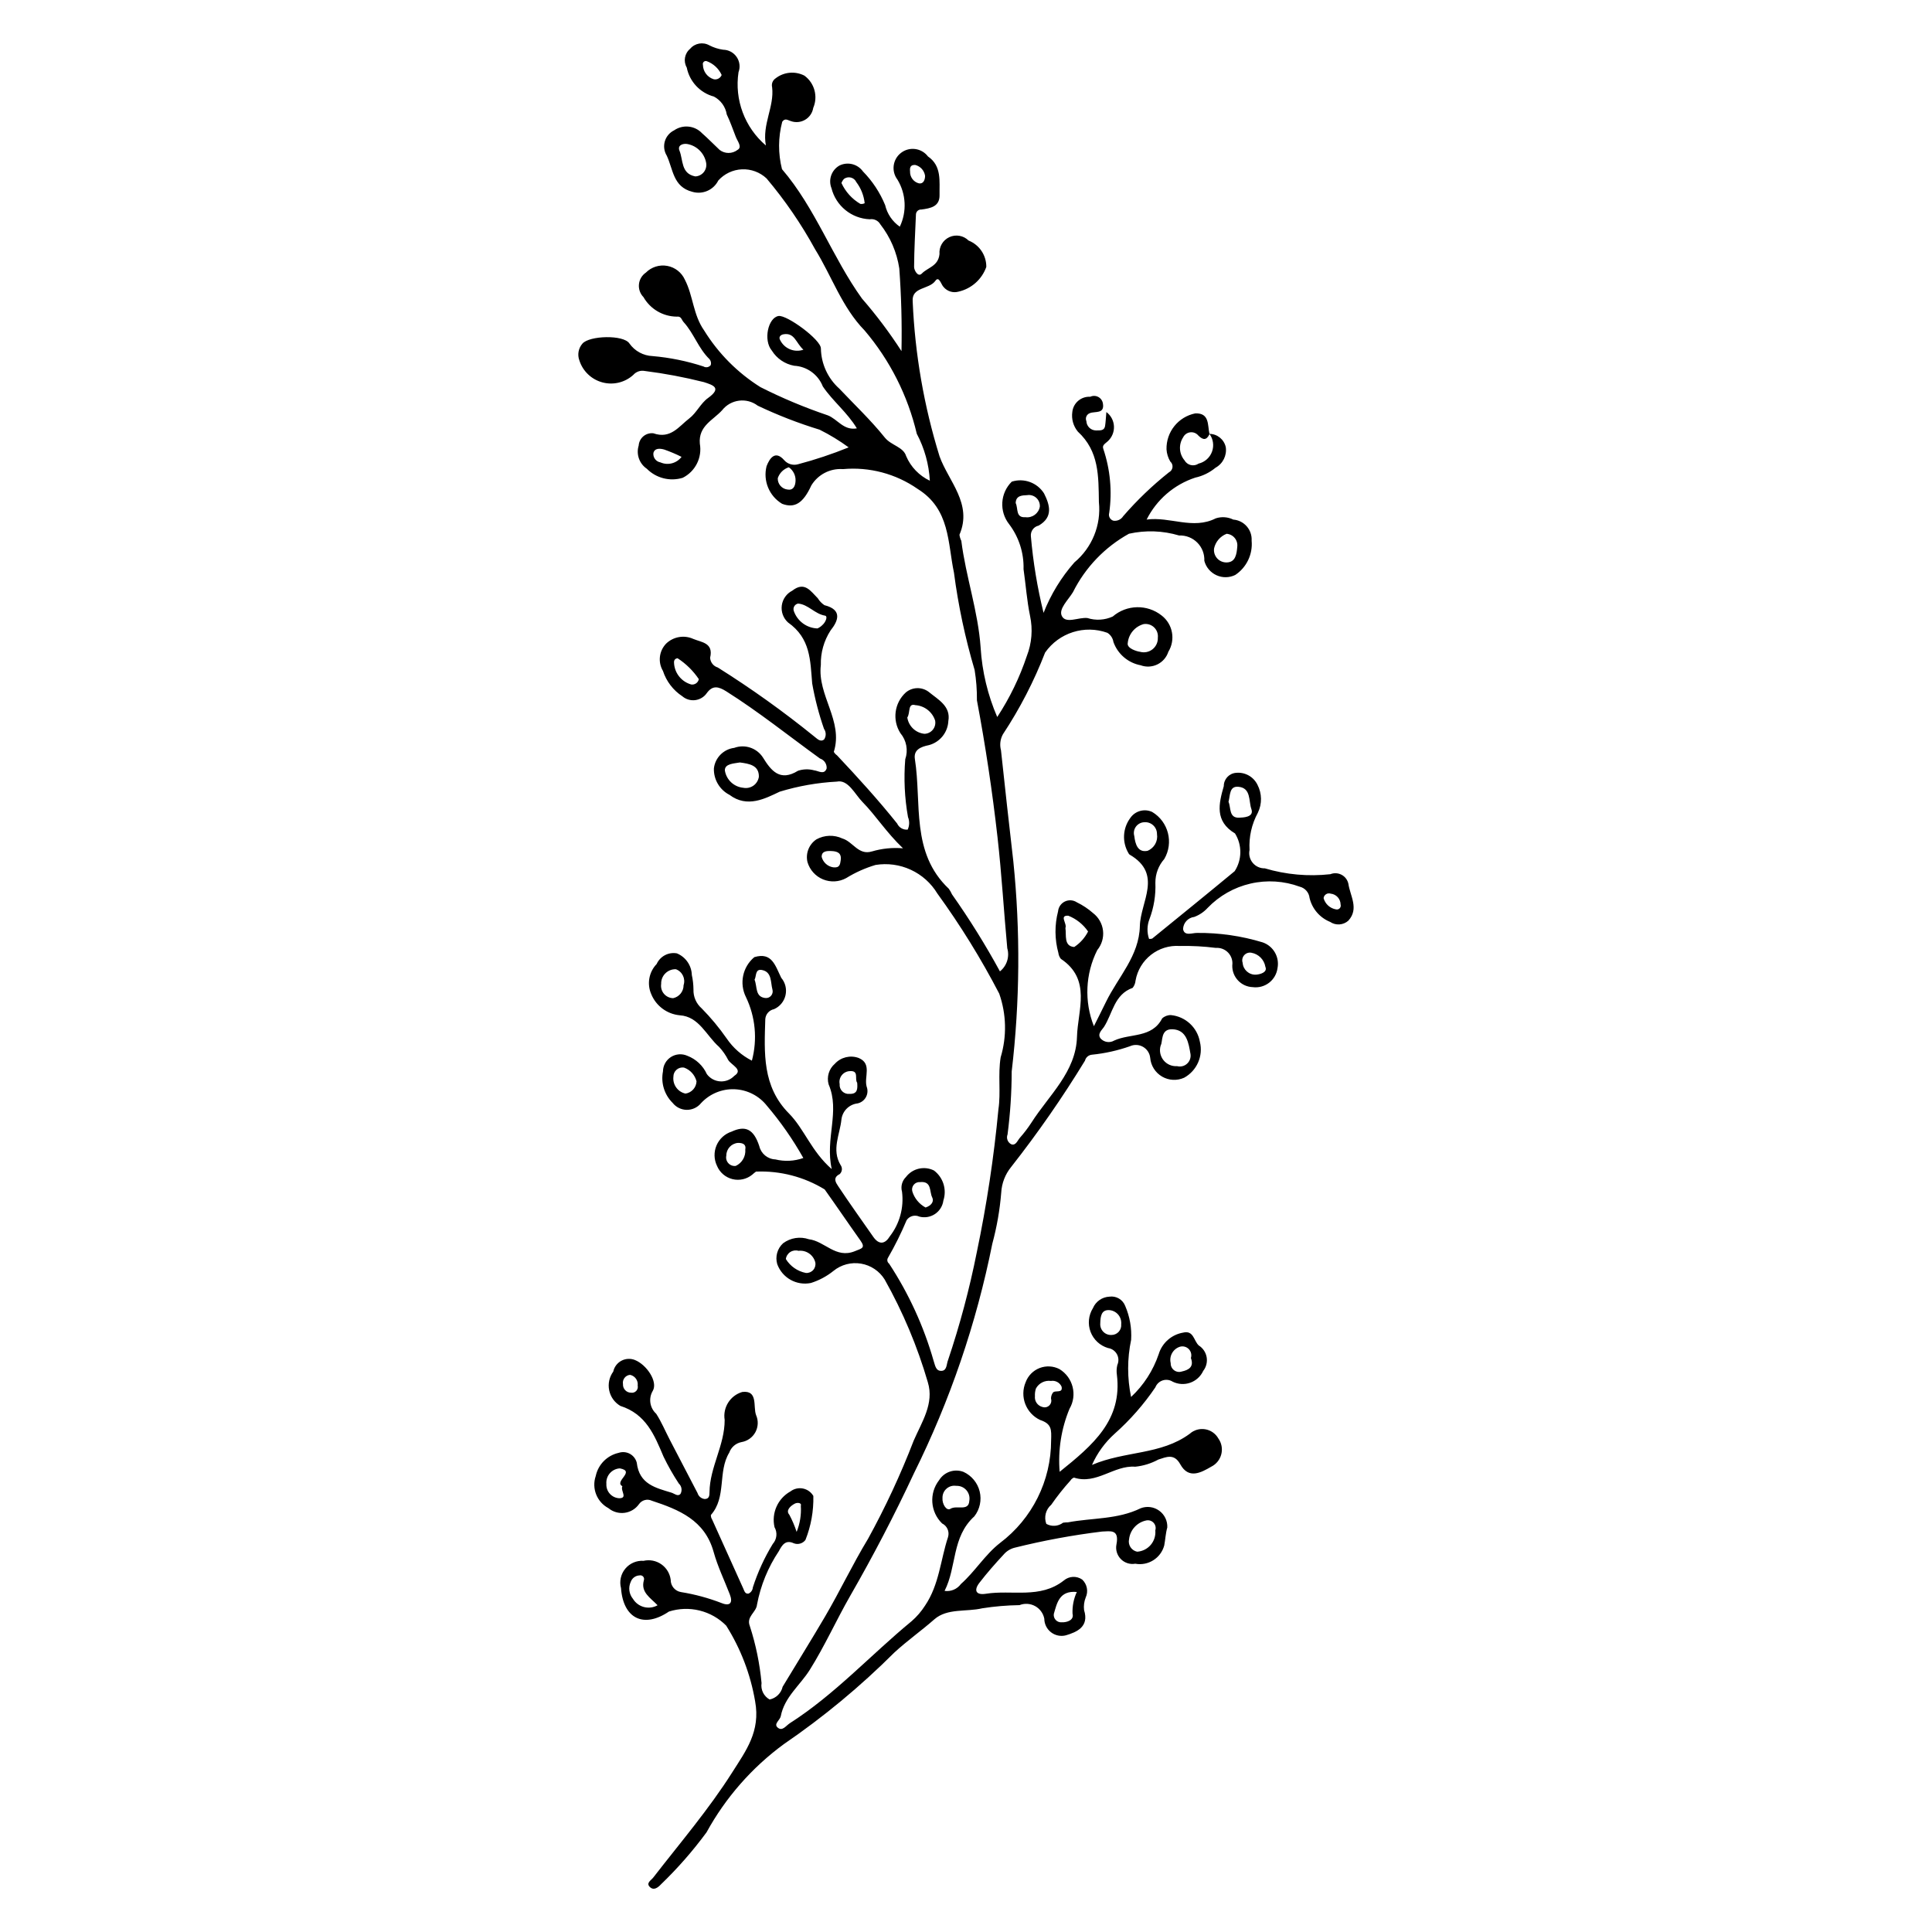
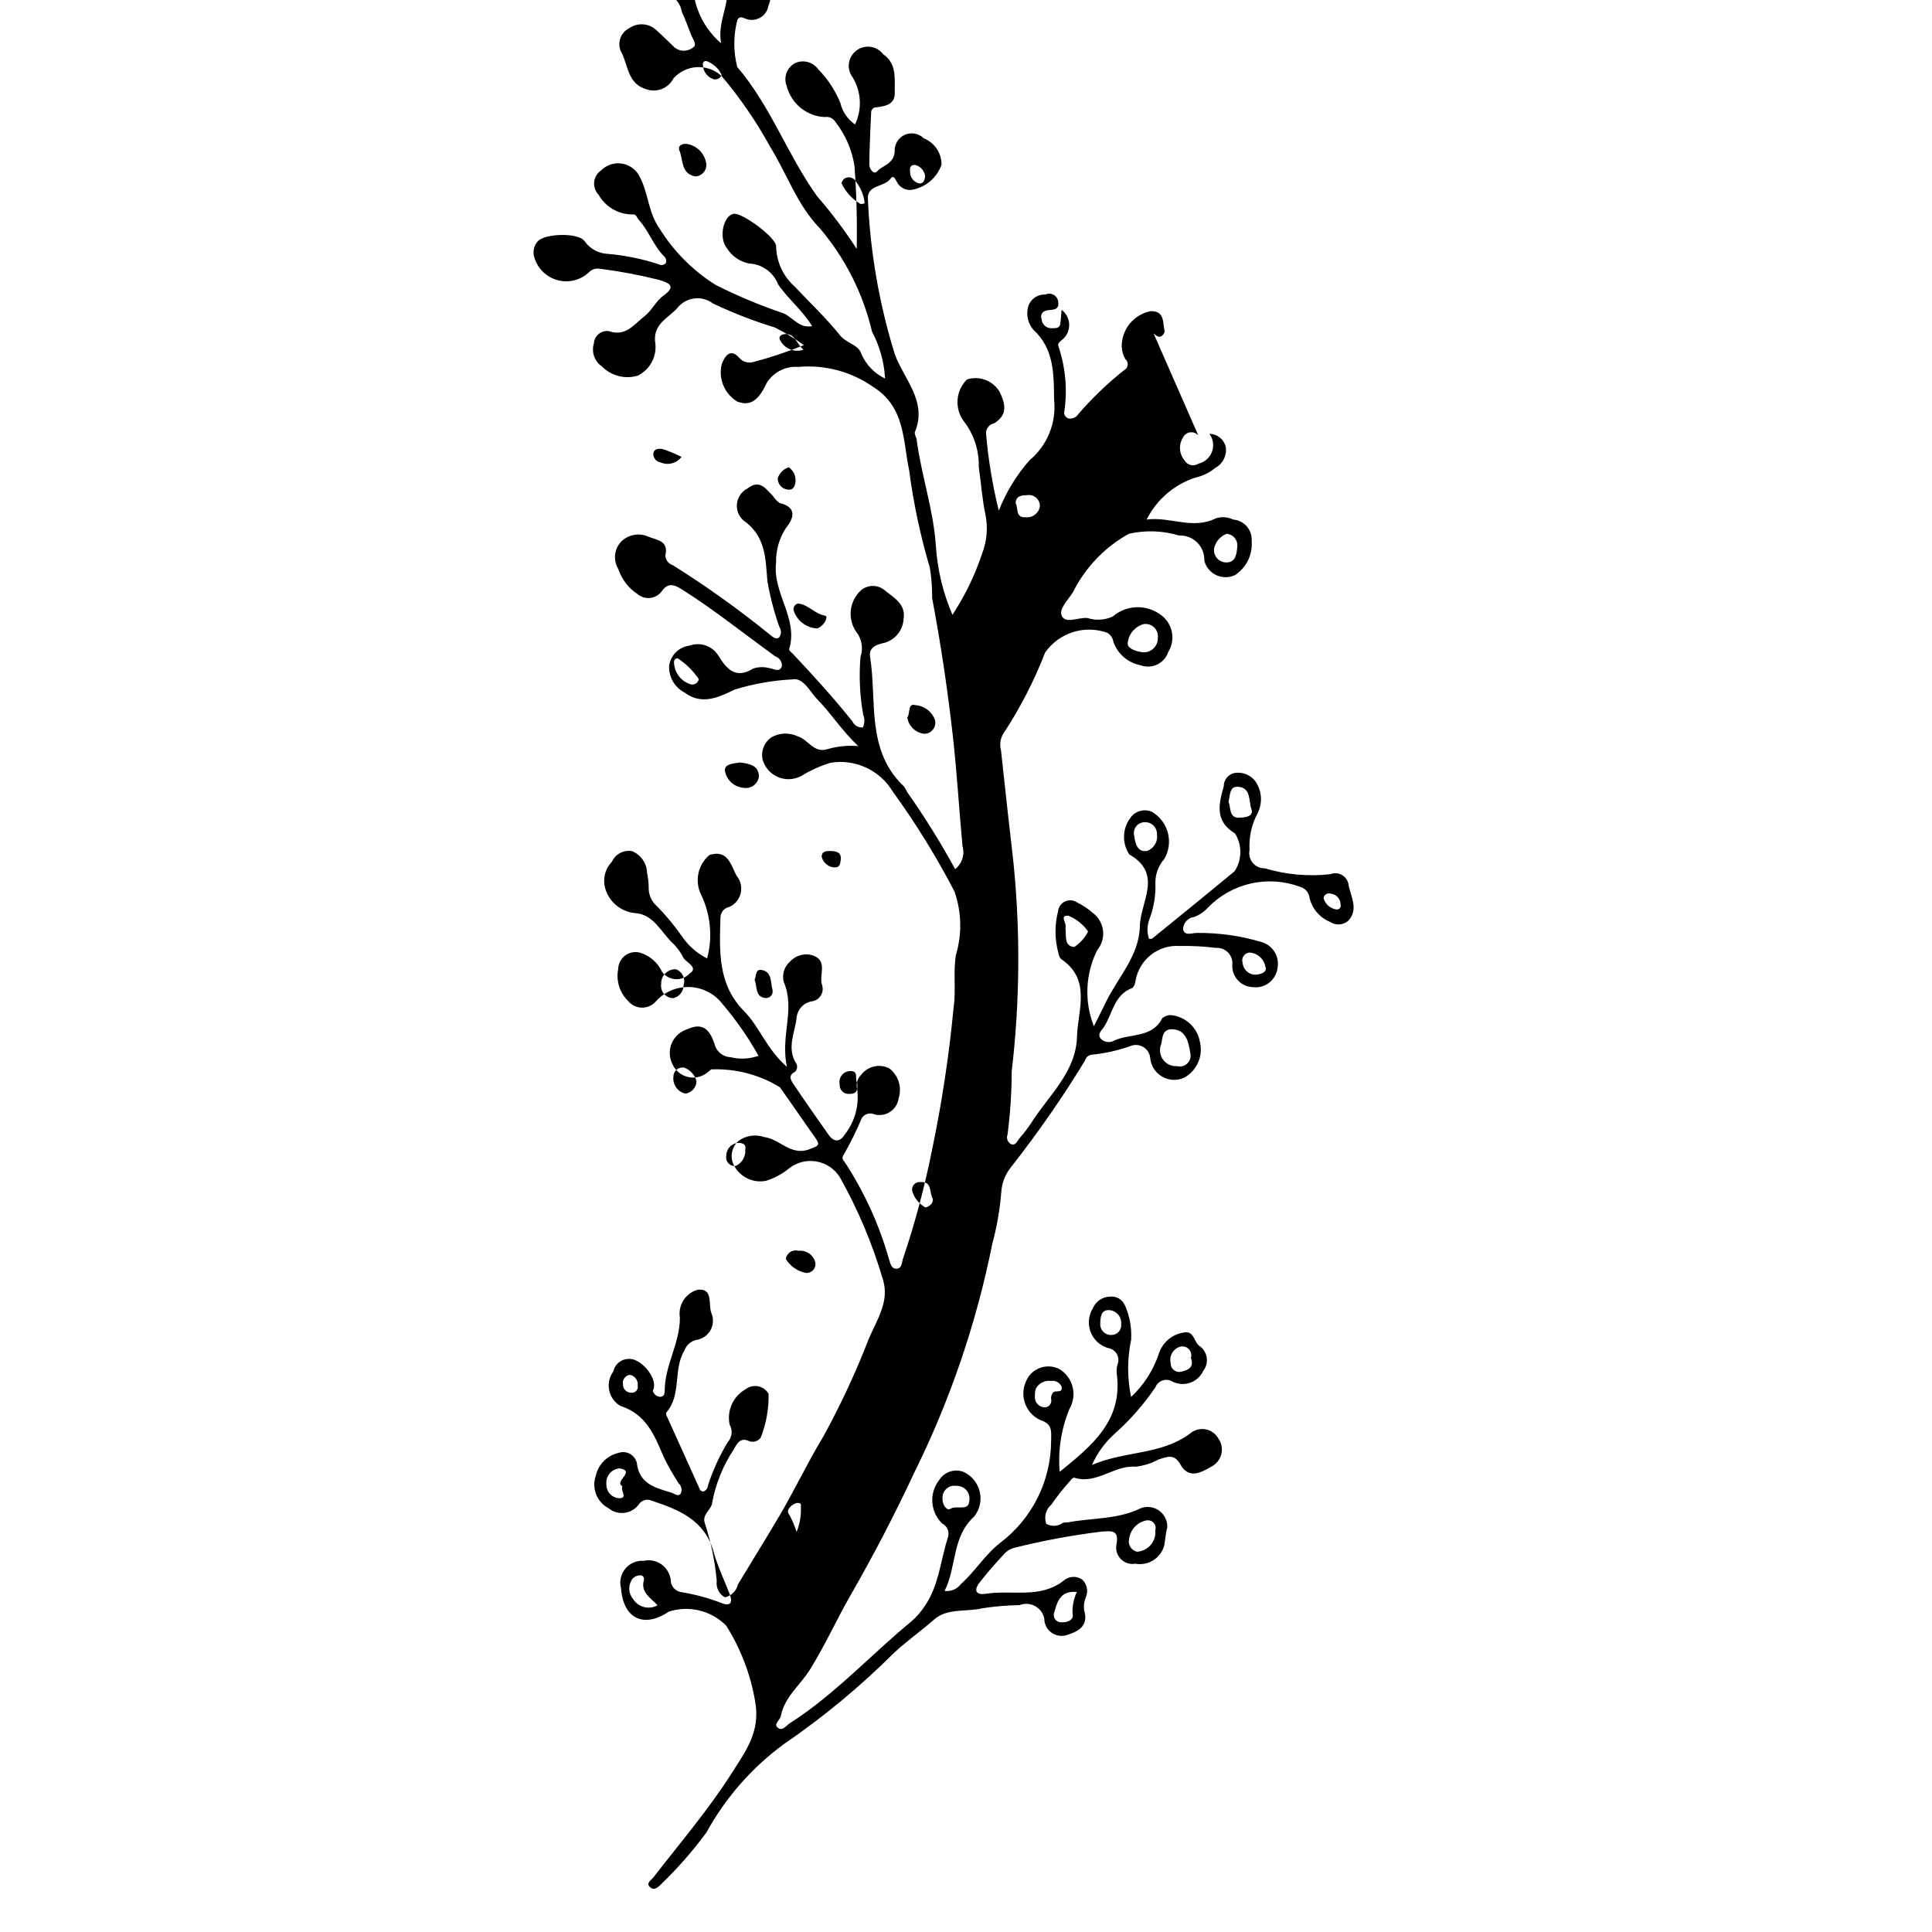
<svg xmlns="http://www.w3.org/2000/svg" fill="#000000" width="800px" height="800px" version="1.1" viewBox="144 144 512 512">
-   <path d="m461.58 259.43c-0.523-0.637-1.34-0.965-2.16-0.863-0.82 0.098-1.531 0.609-1.891 1.355-1.223 1.887-1.07 4.348 0.375 6.066 0.355 0.637 0.965 1.094 1.672 1.258 0.711 0.168 1.457 0.027 2.059-0.383 1.645-0.391 2.984-1.578 3.562-3.168s0.32-3.363-0.688-4.719c2.09 0.02 3.887 1.48 4.336 3.523 0.32 2.207-0.762 4.379-2.715 5.453-1.555 1.289-3.398 2.191-5.375 2.625-5.606 1.84-10.242 5.844-12.887 11.117 6.199-0.852 12.258 2.754 18.324-0.324 1.531-0.5 3.195-0.383 4.641 0.328 2.871 0.223 5.039 2.707 4.863 5.586 0.336 3.598-1.332 7.094-4.344 9.09-1.566 0.77-3.394 0.793-4.984 0.066-1.586-0.723-2.766-2.125-3.207-3.812 0.082-1.801-0.594-3.555-1.867-4.832-1.273-1.277-3.023-1.961-4.824-1.883-4.316-1.289-8.891-1.449-13.285-0.465-6.398 3.543-11.57 8.938-14.836 15.48-1.234 2.055-3.906 4.477-2.938 6.344 1.098 2.113 4.418 0.258 6.766 0.516 2.211 0.707 4.602 0.562 6.711-0.402 3.699-3.188 9.145-3.297 12.969-0.262 2.953 2.285 3.715 6.426 1.766 9.609-0.473 1.461-1.52 2.672-2.902 3.348-1.387 0.672-2.984 0.758-4.43 0.227-3.328-0.625-6.078-2.973-7.219-6.164-0.152-1.008-0.738-1.898-1.602-2.438-6.055-2.18-12.816-0.035-16.508 5.238-2.941 7.594-6.688 14.855-11.18 21.652-0.711 1.285-0.895 2.801-0.512 4.223 1.066 9.82 2.125 19.645 3.273 29.453 1.891 18.52 1.746 37.195-0.434 55.684-0.012 5.582-0.379 11.156-1.098 16.691-0.395 1 0.043 2.137 1.008 2.609 1.18 0.398 1.602-0.965 2.211-1.664h-0.004c1.141-1.285 2.184-2.656 3.121-4.094 4.633-7.273 11.809-13.422 12.066-22.734 0.199-7.055 3.914-15.188-4.273-20.656-0.363-0.453-0.594-1-0.66-1.574-0.988-3.602-1.02-7.398-0.082-11.016 0.102-1.125 0.789-2.113 1.805-2.606 1.02-0.488 2.223-0.41 3.164 0.211 1.559 0.754 3.004 1.715 4.305 2.859 1.477 1.129 2.43 2.816 2.641 4.664 0.211 1.852-0.344 3.703-1.527 5.141-3.16 6.289-3.484 13.629-0.891 20.172 1.082-2.172 2.168-4.309 3.215-6.461 3.211-6.594 8.781-12.141 8.965-20.078 0.148-6.465 6.18-13.781-2.731-18.945v-0.004c-0.113-0.086-0.207-0.203-0.266-0.336-1.754-2.926-1.574-6.617 0.461-9.355 1.281-1.879 3.738-2.555 5.805-1.598 4.305 2.574 5.734 8.137 3.203 12.469-1.531 1.734-2.371 3.969-2.359 6.281 0.133 3.297-0.402 6.586-1.574 9.672-0.652 1.676-0.684 3.527-0.098 5.227 0.273 0.012 0.547-0.016 0.816-0.082 7.301-5.945 14.621-11.867 21.871-17.875 1.965-3.031 2-6.926 0.09-9.996-5.434-3.25-4.309-7.875-2.977-12.543h0.004c-0.012-1.824 1.379-3.356 3.199-3.516 2.371-0.258 4.652 0.992 5.711 3.133 1.219 2.32 1.262 5.082 0.117 7.445-1.645 3.016-2.406 6.43-2.203 9.859-0.258 1.207 0.051 2.465 0.84 3.414 0.789 0.949 1.969 1.484 3.203 1.453 5.625 1.676 11.531 2.203 17.367 1.555 0.965-0.391 2.055-0.332 2.977 0.152 0.918 0.484 1.578 1.352 1.801 2.367 0.461 3.223 2.894 6.617-0.012 9.801-1.348 1.199-3.336 1.328-4.828 0.316-2.727-1.105-4.75-3.457-5.438-6.316-0.148-1.457-1.191-2.664-2.613-3.012-4.172-1.535-8.703-1.824-13.035-0.824-4.332 0.996-8.281 3.234-11.363 6.438-0.977 1.07-2.191 1.891-3.547 2.398-1.652 0.195-2.918 1.574-2.969 3.242 0.363 1.93 2.426 0.98 3.711 1 5.883-0.055 11.742 0.789 17.371 2.5 2.832 0.969 4.516 3.879 3.949 6.816-0.199 1.543-1.004 2.941-2.234 3.887-1.234 0.949-2.793 1.367-4.332 1.164-3.082-0.109-5.5-2.676-5.426-5.758 0.172-1.227-0.227-2.465-1.074-3.367-0.852-0.902-2.062-1.371-3.301-1.277-3.152-0.402-6.332-0.57-9.508-0.504-5.691-0.406-10.766 3.559-11.754 9.176-0.059 0.699-0.324 1.367-0.762 1.918-4.906 1.742-5.293 6.777-7.609 10.367-0.523 0.809-1.832 1.816-0.887 3.059v-0.004c0.922 1.012 2.422 1.238 3.598 0.547 4.219-1.961 9.992-0.582 12.719-5.883v0.004c0.633-0.578 1.461-0.891 2.316-0.871 3.859 0.375 7 3.273 7.68 7.094 0.918 3.742-0.789 7.633-4.16 9.496-1.891 0.859-4.082 0.75-5.871-0.297-1.793-1.047-2.965-2.902-3.141-4.969-0.129-1.223-0.84-2.309-1.906-2.914-1.07-0.609-2.363-0.664-3.481-0.148-3.25 1.137-6.629 1.891-10.055 2.234-0.887 0.078-1.625 0.711-1.84 1.578-5.957 9.762-12.488 19.164-19.555 28.16-1.582 1.934-2.508 4.324-2.641 6.816-0.371 4.586-1.164 9.121-2.367 13.559-4.223 21.105-11.207 41.559-20.773 60.84-5.16 11.062-10.777 21.832-16.848 32.398-3.719 6.477-6.766 13.324-10.754 19.676-2.562 4.086-6.707 7.195-7.68 12.27-0.203 1.055-1.93 2.035-0.855 2.992 1.262 1.133 2.234-0.477 3.281-1.145 11.906-7.609 21.406-18.086 32.219-26.996v0.004c1.395-1.207 2.602-2.609 3.594-4.164 3.758-5.551 4.09-12.121 6.094-18.176h-0.004c0.426-1.418-0.238-2.938-1.57-3.586-3.156-3.062-3.5-8.016-0.793-11.484 1.352-2.176 4.051-3.094 6.449-2.188 2.148 0.984 3.734 2.898 4.297 5.195 0.562 2.297 0.039 4.723-1.414 6.59-6.055 5.508-4.613 13.34-7.891 19.758l-0.004-0.004c1.672 0.242 3.336-0.457 4.332-1.82 3.769-3.336 6.375-7.773 10.383-10.891 8.52-6.426 13.527-16.48 13.523-27.152 0.098-2.894 0.168-4.406-2.914-5.43-3.766-1.77-5.457-6.203-3.824-10.027 0.641-1.723 1.992-3.082 3.703-3.742 1.715-0.656 3.629-0.551 5.258 0.293 3.602 2.199 4.781 6.879 2.648 10.523-2.188 5.277-3.078 11-2.606 16.691 8.852-7.117 16.648-13.711 15.164-25.746-0.125-0.855-0.082-1.73 0.121-2.57 0.414-0.918 0.371-1.977-0.109-2.856-0.484-0.883-1.355-1.484-2.352-1.629-2.129-0.625-3.84-2.211-4.629-4.285-0.785-2.074-0.559-4.394 0.617-6.277 0.746-1.773 2.441-2.961 4.363-3.055 1.801-0.262 3.539 0.758 4.195 2.453 1.219 2.828 1.758 5.91 1.57 8.984-1.047 4.996-1.051 10.148-0.012 15.145 3.336-3.117 5.848-7.012 7.316-11.336 0.895-2.973 3.394-5.184 6.453-5.711 2.816-0.707 2.824 2.168 4.168 3.398 1.105 0.691 1.863 1.82 2.09 3.106 0.223 1.281-0.105 2.602-0.906 3.629-0.68 1.473-1.926 2.606-3.457 3.144-1.527 0.535-3.211 0.434-4.66-0.293-0.789-0.496-1.758-0.613-2.641-0.32-0.887 0.293-1.594 0.965-1.93 1.832-3.062 4.516-6.672 8.629-10.746 12.254-2.582 2.309-4.644 5.141-6.047 8.305 8.754-3.754 18.242-2.609 25.891-8.246v0.004c1.109-1.004 2.613-1.445 4.09-1.207 1.473 0.234 2.762 1.129 3.5 2.43 0.863 1.203 1.152 2.731 0.793 4.168-0.355 1.438-1.328 2.648-2.652 3.309-2.762 1.613-6.012 3.379-8.215-0.613-1.652-3-3.742-1.914-5.824-1.266-1.895 1.031-3.977 1.676-6.121 1.898-5.652-0.445-10.293 4.832-16.227 2.887l-0.004-0.004c-0.395 0.145-0.727 0.422-0.945 0.781-1.832 2.027-3.527 4.172-5.086 6.418-1.453 1.246-1.977 3.269-1.305 5.062 1.41 0.793 3.156 0.672 4.441-0.309 0.43-0.059 0.859-0.09 1.293-0.094 6.426-1.215 13.129-0.719 19.285-3.738h-0.004c1.637-0.625 3.481-0.383 4.898 0.645 1.422 1.027 2.231 2.699 2.148 4.449-0.457 1.629-0.504 3.191-0.809 4.769v0.004c-0.91 3.363-4.246 5.469-7.676 4.836-1.41 0.246-2.848-0.223-3.844-1.25-0.996-1.023-1.426-2.477-1.141-3.879 0.785-4.074-1.609-3.477-3.812-3.398h-0.004c-7.801 0.953-15.539 2.383-23.168 4.285-1.129 0.285-2.144 0.914-2.906 1.801-2.242 2.414-4.43 4.898-6.438 7.508-1.559 2.027-0.883 3.312 1.715 2.898 6.891-1.105 14.383 1.43 20.664-3.519 1.383-1.18 3.387-1.281 4.875-0.242 1.297 1.223 1.668 3.137 0.922 4.754-0.418 1.055-0.57 2.195-0.434 3.324 1.418 4.484-2.016 5.859-4.812 6.695-1.367 0.355-2.82 0.059-3.941-0.805-1.121-0.859-1.777-2.191-1.785-3.602-0.277-1.422-1.176-2.648-2.445-3.344-1.273-0.691-2.789-0.785-4.133-0.25-3.301 0.047-6.59 0.324-9.848 0.836-4.258 1-9.293-0.07-12.711 2.926-3.457 3.035-7.215 5.68-10.598 8.797l-0.004 0.004c-8.996 8.984-18.809 17.113-29.309 24.289-8.441 6.199-15.426 14.168-20.461 23.355-3.625 4.926-7.66 9.535-12.066 13.777-0.816 0.871-1.918 1.738-2.973 0.699-1.055-1.043 0.363-1.781 0.898-2.469 7.125-9.203 14.715-18.059 20.965-27.922 3.625-5.723 7.512-10.828 6.051-18.801v-0.004c-1.211-7.125-3.816-13.941-7.668-20.055-1.938-1.961-4.383-3.348-7.059-4.004-2.68-0.66-5.488-0.562-8.113 0.273-6.691 4.523-12.113 1.875-12.703-6.207v0.004c-0.477-1.801-0.055-3.719 1.133-5.152 1.184-1.434 2.988-2.211 4.844-2.086 1.629-0.375 3.344-0.043 4.715 0.918 1.371 0.961 2.273 2.457 2.477 4.117-0.016 1.617 1.156 3.004 2.754 3.25 3.684 0.594 7.293 1.574 10.77 2.922 2.207 0.883 3.008-0.078 2.141-2.316-1.449-3.742-3.219-7.398-4.289-11.25-2.344-8.441-9.168-11.191-16.391-13.574h0.004c-1.199-0.566-2.633-0.18-3.391 0.91-0.898 1.266-2.281 2.102-3.82 2.301-1.539 0.199-3.094-0.25-4.285-1.242-3.059-1.633-4.481-5.242-3.356-8.52 0.648-3.047 3.012-5.441 6.055-6.129 0.984-0.336 2.066-0.246 2.981 0.25s1.582 1.355 1.836 2.363c0.656 5.723 5.027 6.66 9.23 7.945 0.746 0.227 1.656 1.125 2.363 0.305 0.5-0.91 0.312-2.043-0.453-2.738-1.504-2.285-2.852-4.66-4.043-7.117-2.418-5.727-4.641-11.297-11.473-13.461l0.004-0.004c-1.52-0.898-2.59-2.398-2.941-4.129-0.355-1.73 0.039-3.527 1.082-4.953 0.258-1.223 1.039-2.269 2.137-2.863 1.102-0.594 2.406-0.676 3.57-0.219 3.125 1.223 6.188 5.746 4.766 8.191h-0.004c-1.176 1.98-0.797 4.512 0.906 6.062 1.402 2.16 2.402 4.582 3.598 6.883 2.445 4.719 4.898 9.434 7.363 14.141v0.004c0.258 0.852 0.996 1.469 1.883 1.57 1.238 0 1.281-0.969 1.289-1.836 0.07-6.617 4.027-12.379 4.016-19.121-0.539-3.293 1.461-6.469 4.66-7.41 4.258-0.523 2.828 3.875 3.656 6.098h-0.004c0.656 1.461 0.594 3.141-0.164 4.551-0.762 1.406-2.133 2.383-3.711 2.637-1.488 0.297-2.711 1.352-3.215 2.777-3.117 5.106-0.664 11.793-4.867 16.531l-0.004 0.004c-0.023 0.414 0.086 0.82 0.312 1.168 2.746 6.117 5.504 12.227 8.273 18.332 0.277 0.609 0.457 1.496 1.41 1.328 0.645-0.305 1.074-0.934 1.125-1.645 1.305-4.031 3.074-7.894 5.281-11.512 1.094-1.227 1.277-3.016 0.461-4.438-0.855-3.754 0.867-7.617 4.234-9.484 0.938-0.715 2.141-0.992 3.297-0.762 1.16 0.23 2.164 0.945 2.758 1.969 0.094 3.984-0.617 7.949-2.09 11.656-0.711 0.953-1.969 1.316-3.078 0.895-2.223-1.051-3.141 0.516-3.981 2.09-2.859 4.273-4.824 9.082-5.777 14.137-0.195 2.121-2.934 3.176-1.891 5.738h-0.004c1.586 4.894 2.621 9.953 3.094 15.074-0.266 1.758 0.586 3.496 2.141 4.356 1.715-0.355 3.062-1.676 3.449-3.383 3.715-6.18 7.543-12.293 11.191-18.516 3.973-6.769 7.316-13.871 11.391-20.605l0.004 0.004c4.629-8.414 8.688-17.133 12.141-26.094 2.125-4.914 5.484-9.848 3.75-15.477l0.004 0.004c-2.762-9.488-6.602-18.629-11.445-27.242-1.387-2.234-3.668-3.766-6.266-4.203-2.594-0.438-5.25 0.262-7.293 1.922-1.777 1.434-3.809 2.519-5.988 3.207-3.801 0.777-7.594-1.348-8.922-4.992-0.586-1.988 0.02-4.141 1.551-5.535 1.965-1.461 4.523-1.859 6.84-1.062 4.195 0.5 7.129 5.211 12.152 3.172 1.926-0.781 2.922-0.848 1.445-2.922-3.172-4.461-6.242-8.992-9.418-13.449v-0.004c-5.461-3.344-11.793-4.988-18.195-4.727-0.348 0.254-0.684 0.523-1 0.816-1.469 1.199-3.414 1.637-5.254 1.176-1.836-0.457-3.352-1.758-4.082-3.504-0.824-1.707-0.871-3.688-0.129-5.43 0.746-1.742 2.211-3.078 4.016-3.66 3.621-1.68 5.836-0.695 7.32 3.871 0.473 1.988 2.211 3.422 4.254 3.5 2.453 0.605 5.031 0.477 7.414-0.371-2.766-4.922-6.004-9.562-9.664-13.863-2.082-2.637-5.211-4.227-8.566-4.359-3.356-0.129-6.602 1.219-8.879 3.688-0.922 1.133-2.312 1.785-3.773 1.773s-2.84-0.688-3.746-1.836c-2.203-2.176-3.168-5.309-2.57-8.348 0.016-1.547 0.809-2.981 2.109-3.816 1.305-0.832 2.938-0.957 4.352-0.324 2.293 0.875 4.152 2.617 5.168 4.852 0.836 1.133 2.129 1.84 3.531 1.926 1.402 0.09 2.773-0.445 3.742-1.465 2.5-1.613-0.77-2.836-1.609-4.195-0.645-1.277-1.469-2.457-2.449-3.5-3.356-2.957-5.289-8.047-10.406-8.352v-0.004c-3.363-0.316-6.273-2.477-7.547-5.606-1.18-2.707-0.613-5.856 1.434-7.977 0.93-2.066 3.144-3.231 5.371-2.824 2.332 0.965 3.883 3.211 3.953 5.734 0.277 1.266 0.422 2.555 0.434 3.848-0.062 1.91 0.738 3.75 2.18 5 2.43 2.465 4.641 5.133 6.621 7.973 1.695 2.492 3.992 4.512 6.68 5.879 1.504-5.625 0.945-11.602-1.574-16.852-1.805-3.613-0.887-7.996 2.223-10.582 4.711-1.422 5.551 2.312 7.137 5.488v-0.004c1.086 1.281 1.5 3 1.121 4.637-0.379 1.637-1.508 2.996-3.047 3.668-1.266 0.258-2.203 1.324-2.305 2.613-0.273 8.961-0.84 17.855 6.273 25.027 4.066 4.102 5.902 10.004 11.336 14.742-1.816-8.16 2.262-15.234-0.82-22.441h-0.004c-0.562-1.992 0.082-4.129 1.652-5.477 1.602-1.75 4.106-2.352 6.332-1.523 3.594 1.523 1.363 5.031 2.086 7.562h-0.004c0.352 0.902 0.293 1.914-0.16 2.773-0.453 0.855-1.254 1.473-2.199 1.691-2.234 0.242-4.016 1.977-4.309 4.207-0.387 4.016-2.688 8.016-0.234 12.129h0.004c0.543 0.746 0.441 1.777-0.234 2.406-1.957 0.957-0.988 2.312-0.41 3.188 3.012 4.543 6.191 8.977 9.312 13.449 1.531 2.191 3.133 1.906 4.375-0.141 2.606-3.352 3.769-7.602 3.238-11.812-0.398-1.395 0-2.894 1.035-3.91 1.738-2.289 4.859-3.016 7.43-1.73 2.441 1.84 3.445 5.027 2.496 7.938-0.188 1.457-0.992 2.766-2.215 3.586-1.219 0.82-2.734 1.074-4.156 0.699-1.203-0.559-2.633-0.16-3.371 0.945-1.438 3.426-3.09 6.754-4.945 9.973-0.316 0.516-0.188 1.184 0.297 1.543 5.203 7.922 9.176 16.586 11.781 25.695 0.414 1.16 0.535 2.883 2.219 2.711 1.359-0.137 1.207-1.82 1.613-2.812v0.004c3.152-9.363 5.699-18.922 7.629-28.613 2.621-12.52 4.535-25.176 5.734-37.91 0.672-4.473-0.164-9.129 0.59-13.746 1.66-5.527 1.531-11.438-0.379-16.883-4.797-9.238-10.281-18.105-16.395-26.531-1.664-2.754-4.113-4.945-7.031-6.293-2.922-1.352-6.176-1.797-9.352-1.281-2.734 0.816-5.348 1.984-7.777 3.484-1.887 1.035-4.144 1.16-6.141 0.34-1.992-0.82-3.504-2.5-4.117-4.566-0.551-2.309 0.391-4.715 2.359-6.035 2.129-1.176 4.691-1.262 6.891-0.234 2.801 0.828 4.238 4.539 7.84 3.426v0.004c2.664-0.785 5.453-1.066 8.219-0.828-4.477-4.273-7.18-8.664-10.723-12.262-2.027-2.059-3.82-6.066-6.828-5.406v-0.004c-5.129 0.273-10.203 1.168-15.113 2.664-3.848 1.82-8.609 4.394-13.324 0.836h-0.004c-2.609-1.344-4.211-4.066-4.121-7 0.324-2.84 2.551-5.09 5.387-5.445 2.816-1.035 5.977 0.02 7.606 2.547 2.148 3.469 4.496 6.496 9.305 3.516h-0.004c1.379-0.453 2.859-0.492 4.258-0.113 1.219 0.148 2.672 1.289 3.328-0.492 0.09-1.18-0.641-2.269-1.766-2.637-8.254-5.969-16.203-12.359-24.84-17.805-2.078-1.309-3.629-1.645-5.152 0.465-0.707 1.027-1.82 1.703-3.055 1.863-1.238 0.16-2.484-0.207-3.434-1.02-2.426-1.59-4.234-3.957-5.133-6.715-1.379-2.32-1.039-5.281 0.836-7.231 1.918-1.855 4.777-2.352 7.207-1.25 2.133 0.902 5.418 1 4.457 4.981 0.059 1.207 0.871 2.242 2.023 2.586 8.871 5.57 17.398 11.668 25.539 18.262 0.758 0.566 1.633 1.629 2.652 0.809l-0.004 0.004c0.574-0.859 0.559-1.977-0.035-2.82-1.359-3.914-2.406-7.93-3.125-12.008-0.527-6.156-0.402-11.965-6.43-16.195h0.004c-1.25-1.141-1.859-2.828-1.629-4.504 0.23-1.68 1.27-3.137 2.781-3.902 3.277-2.574 4.887 0.152 6.777 2.035h-0.004c0.441 0.719 1.035 1.332 1.734 1.805 4.906 1.23 3.609 4.246 1.633 6.707-1.762 2.723-2.66 5.91-2.574 9.152-0.973 8.055 6.031 14.805 3.438 23.016 0.207 0.367 0.492 0.68 0.84 0.918 5.512 5.852 10.914 11.793 15.941 18.074 0.492 1.078 1.609 1.727 2.789 1.621 0.496-1.051 0.527-2.258 0.09-3.332-0.902-5.055-1.145-10.207-0.727-15.328 0.816-2.367 0.328-4.992-1.285-6.906-2.211-3.465-1.609-8.016 1.43-10.785 1.723-1.453 4.223-1.531 6.035-0.184 2.516 2.074 5.934 3.789 5.238 7.762v-0.004c-0.145 3.008-2.211 5.578-5.113 6.371-2.269 0.457-4.137 1.273-3.754 3.707 1.848 11.738-1.141 24.777 8.984 34.359h0.004c0.332 0.469 0.617 0.973 0.852 1.5 4.621 6.551 8.863 13.363 12.699 20.402 1.828-1.457 2.598-3.879 1.945-6.125-0.914-9.789-1.477-19.602-2.582-29.387-1.375-12.188-3.195-24.297-5.461-36.324 0.027-2.691-0.176-5.379-0.609-8.035-2.5-8.438-4.332-17.062-5.477-25.793-1.684-7.918-0.996-16.82-9.617-22.188-5.773-4.023-12.781-5.887-19.789-5.254-3.391-0.25-6.633 1.422-8.395 4.328-2.172 4.738-4.414 6.102-7.734 4.871-3.43-2.051-5.109-6.109-4.125-9.984 0.82-2.129 2.309-4.269 4.652-1.605 0.91 1.055 2.348 1.484 3.684 1.102 4.562-1.203 9.043-2.699 13.418-4.473-2.43-1.777-5-3.344-7.691-4.684-5.613-1.715-11.098-3.844-16.398-6.363-2.949-2.238-7.148-1.703-9.441 1.199-2.391 2.652-6.316 4.144-5.91 8.863 0.66 3.688-1.188 7.371-4.535 9.047-3.371 1.031-7.035 0.105-9.512-2.398-1.996-1.352-2.871-3.852-2.156-6.152 0.062-0.953 0.516-1.844 1.25-2.457s1.691-0.898 2.641-0.789c4.598 1.617 6.781-1.855 9.516-3.941 1.91-1.457 3.012-4 4.953-5.394 3.781-2.719 1.328-3.441-1.082-4.227-5.16-1.301-10.395-2.289-15.672-2.953-1.125-0.219-2.277 0.18-3.031 1.039-2.211 2.012-5.293 2.762-8.184 1.988-2.887-0.77-5.188-2.953-6.102-5.801-0.582-1.531-0.266-3.258 0.812-4.484 1.824-2.125 10.906-2.402 12.441-0.027h0.004c1.414 2.008 3.684 3.242 6.141 3.34 4.582 0.395 9.105 1.32 13.48 2.75 0.645 0.387 1.477 0.227 1.934-0.371 0.16-0.543 0.035-1.129-0.328-1.562-2.945-2.836-4.16-6.871-6.887-9.848-0.52-0.566-0.57-1.594-1.82-1.422-3.641-0.043-6.992-2.012-8.797-5.176-0.883-0.898-1.324-2.144-1.199-3.398 0.121-1.254 0.793-2.387 1.836-3.098 1.48-1.488 3.598-2.152 5.664-1.777 2.066 0.379 3.812 1.746 4.672 3.664 2.219 4.281 2.156 9.266 5.117 13.469 3.754 6.066 8.852 11.195 14.895 14.988 5.758 2.91 11.715 5.406 17.828 7.473 2.602 0.984 4.211 4.113 7.734 3.461-2.539-4.231-6.398-7.219-9.02-11.109v-0.004c-1.238-3.156-4.207-5.301-7.594-5.481-2.449-0.445-4.594-1.898-5.914-4.008-2.324-2.769-0.992-8.707 1.762-9.172 2.195-0.367 11.289 6.305 11.234 8.605h0.004c0.074 4.074 1.844 7.934 4.887 10.648 4.055 4.289 8.367 8.367 12.047 12.957 1.691 2.109 4.922 2.453 5.66 4.926v-0.004c1.227 2.867 3.461 5.184 6.277 6.519-0.238-4.352-1.422-8.598-3.461-12.449-2.375-10.09-7.113-19.469-13.824-27.367-6.008-6.148-8.703-14.395-13.137-21.543-3.648-6.664-7.953-12.945-12.848-18.75-1.758-1.648-4.106-2.519-6.516-2.414-2.406 0.102-4.672 1.172-6.281 2.969-1.266 2.531-4.168 3.789-6.883 2.988-5.148-1.316-5.062-6.004-6.785-9.613v0.004c-0.688-1.133-0.867-2.496-0.496-3.766 0.375-1.27 1.262-2.324 2.449-2.906 2.324-1.613 5.481-1.289 7.426 0.77 1.605 1.402 3.078 2.949 4.641 4.406h-0.004c1.402 1.082 3.359 1.078 4.758-0.004 1.301-0.73 0.012-2.262-0.438-3.398-0.793-2-1.48-4.051-2.414-5.981l-0.004-0.004c-0.324-2.031-1.59-3.789-3.41-4.746-3.672-0.984-6.461-3.969-7.195-7.699-0.949-1.648-0.574-3.742 0.891-4.957 1.258-1.496 3.402-1.883 5.106-0.918 1.141 0.59 2.375 0.98 3.644 1.16 1.438 0.02 2.773 0.734 3.586 1.922 0.812 1.184 0.996 2.691 0.492 4.035-1.102 7.293 1.641 14.637 7.254 19.422-1.047-5.609 2.277-10.234 1.652-15.457h-0.004c-0.211-0.883 0.145-1.801 0.895-2.316 2.188-1.723 5.18-2.012 7.66-0.742 2.684 1.957 3.652 5.508 2.344 8.559-0.211 1.32-1.004 2.477-2.16 3.148-1.152 0.676-2.551 0.797-3.805 0.332-0.777-0.223-1.512-0.875-2.25 0.188-1.09 4.113-1.113 8.438-0.066 12.562 8.852 10.316 13.324 23.336 21.172 34.258v0.004c3.828 4.394 7.332 9.062 10.496 13.961 0.148-7.481-0.055-14.711-0.582-21.922-0.645-4.258-2.371-8.281-5.019-11.676-0.559-0.996-1.688-1.535-2.812-1.344-4.828-0.195-8.953-3.543-10.137-8.227-0.906-2.262 0.008-4.84 2.133-6.027 2.18-1.055 4.801-0.387 6.211 1.582 2.516 2.562 4.508 5.594 5.875 8.914 0.539 2.324 1.926 4.367 3.887 5.723 1.906-3.996 1.672-8.684-0.621-12.469-1.699-2.231-1.27-5.418 0.965-7.117 2.231-1.699 5.418-1.266 7.113 0.965 3.703 2.531 3.004 6.59 3.074 10.246 0.059 3.074-2.418 3.5-4.797 3.824h0.004c-0.363-0.031-0.723 0.086-1 0.324-0.273 0.238-0.441 0.578-0.461 0.941-0.188 4.656-0.469 9.312-0.492 13.969-0.004 0.832 1.031 2.797 2.043 1.742 1.566-1.633 4.356-1.926 4.688-5.164-0.16-1.895 0.879-3.684 2.602-4.488 1.723-0.801 3.762-0.441 5.106 0.898 2.859 1.137 4.727 3.91 4.699 6.988-1.168 3.312-3.957 5.789-7.387 6.559-1.43 0.395-2.961-0.082-3.918-1.215-0.699-0.684-1.203-3.051-2.195-1.656-1.68 2.363-6.356 1.539-6.008 5.5v-0.004c0.598 13.922 2.992 27.707 7.117 41.012 2.328 6.547 8.82 12.578 5.273 20.789h0.004c0.074 0.559 0.242 1.105 0.492 1.609 1.199 9.52 4.449 18.625 5.121 28.305l-0.004 0.004c0.395 6.332 1.883 12.555 4.402 18.379 3.305-5.031 5.945-10.473 7.848-16.184 1.316-3.379 1.609-7.07 0.848-10.617-0.848-4.098-1.125-8.254-1.723-12.371 0.121-4.301-1.227-8.512-3.828-11.941-2.664-3.387-2.359-8.238 0.711-11.262 3.227-1.023 6.734 0.254 8.547 3.113 1.555 3.102 2.461 6.289-1.434 8.543v-0.004c-1.309 0.285-2.191 1.512-2.051 2.844 0.59 6.836 1.715 13.617 3.359 20.277 1.922-4.898 4.688-9.426 8.172-13.371 4.691-3.91 7.129-9.902 6.492-15.98-0.109-6.894 0.074-13.473-5.574-18.676-1.211-1.461-1.742-3.367-1.465-5.246 0.27-2.375 2.348-4.125 4.734-3.992 0.676-0.32 1.461-0.309 2.125 0.039 0.66 0.348 1.121 0.984 1.242 1.723 0.496 2.883-2.106 2.016-3.461 2.582h0.004c-0.414 0.145-0.746 0.457-0.918 0.855-0.176 0.398-0.176 0.852-0.004 1.254 0.055 1.359 1.156 2.438 2.516 2.469 0.828-0.059 2.207 0.258 2.441-1.195 0.164-1.02 0.195-2.059 0.344-3.684v0.004c1.199 0.895 1.934 2.277 2.008 3.773 0.074 1.492-0.52 2.941-1.621 3.953-0.613 0.605-1.602 1.012-1.199 2.031l-0.004-0.004c1.844 5.461 2.379 11.277 1.566 16.98-0.129 0.422-0.086 0.875 0.125 1.262 0.207 0.387 0.562 0.676 0.984 0.801 1.027 0.152 2.043-0.316 2.594-1.195 3.672-4.238 7.727-8.129 12.117-11.617 0.52-0.258 0.879-0.762 0.953-1.34 0.07-0.578-0.148-1.152-0.59-1.535-0.582-0.984-0.926-2.09-0.996-3.234-0.105-4.602 3.109-8.613 7.621-9.52 3.863-0.145 3.223 3.164 3.773 5.492-0.781 1.684-1.73 1.605-2.957 0.383zm-5.644 167.11c0.93 0.242 1.914 0.008 2.629-0.633 0.715-0.637 1.066-1.59 0.934-2.539-0.5-2.867-0.965-6.504-4.844-6.606-3.168-0.082-2.445 3.262-3.062 4.297-0.41 1.336-0.141 2.789 0.73 3.887 0.867 1.094 2.219 1.691 3.613 1.594zm-5.098-113.54c0.117-1.02-0.25-2.031-0.992-2.742-0.738-0.707-1.77-1.027-2.781-0.863-2.301 0.641-3.973 2.633-4.203 5.012-0.305 1.434 2.465 2.231 3.254 2.324 1.148 0.32 2.379 0.074 3.312-0.664 0.934-0.738 1.461-1.879 1.41-3.066zm-114.74 35.176c0.383 2.469 2.394 4.363 4.883 4.594 0.938 0.184 1.906-0.023 2.688-0.57 0.777-0.551 1.297-1.398 1.438-2.34 0.059-3.035-2.473-3.461-5.031-3.801-1.48 0.281-4.055 0.293-3.977 2.117zm114.07 201.39c0.219-0.695 0.051-1.453-0.438-1.996-0.488-0.543-1.223-0.785-1.938-0.641-2.441 0.488-4.289 2.492-4.574 4.961-0.168 0.727-0.039 1.488 0.367 2.117 0.402 0.625 1.043 1.062 1.773 1.211 1.395-0.094 2.691-0.746 3.598-1.809 0.906-1.066 1.344-2.453 1.211-3.844zm-119.03-362.41c-0.457-2.516-2.414-4.496-4.93-4.981-1.137-0.227-2.75 0.262-2.141 1.75 1.012 2.465 0.348 6.098 4.195 6.824 0.883-0.035 1.707-0.453 2.258-1.141 0.551-0.691 0.773-1.582 0.617-2.453zm57.82 151.31c0.875-0.008 1.699-0.406 2.254-1.086 0.555-0.68 0.773-1.57 0.605-2.43-0.746-2.301-2.82-3.914-5.234-4.078-2.102-0.59-1.281 2.012-2.137 3.269h-0.004c0.348 2.301 2.199 4.078 4.516 4.324zm83.492 22.227c0.91-0.051 3.977-0.066 3.176-2.297-0.75-2.086-0.016-5.648-3.508-5.898-2.371-0.168-2.07 2.25-2.551 3.988 0.691 1.539 0.047 4.363 2.883 4.207zm-24.355 8.789h-0.004c1.781-0.715 2.828-2.562 2.523-4.453 0.008-0.887-0.363-1.734-1.016-2.328-0.652-0.598-1.527-0.887-2.41-0.801-0.867 0.047-1.668 0.488-2.176 1.195-0.504 0.711-0.66 1.609-0.418 2.445 0.266 2.199 0.934 4.445 3.496 3.941zm-87.457-58.941c0.508-0.223 0.969-0.547 1.352-0.949 0.801-0.699 1.469-2.301 0.641-2.441-2.738-0.465-4.453-2.984-7.125-3.199-0.426 0.078-0.797 0.34-1.016 0.715-0.219 0.371-0.266 0.824-0.129 1.234 0.926 2.699 3.422 4.547 6.277 4.641zm-41.422 94.207c-0.145 0.938 0.125 1.891 0.734 2.613 0.613 0.723 1.508 1.148 2.453 1.164 1.617-0.355 2.762-1.793 2.754-3.445 0.57-1.727-0.332-3.594-2.035-4.223-1.047-0.039-2.059 0.359-2.801 1.098-0.742 0.734-1.141 1.75-1.105 2.793zm76.656 139.1c1.668-1.055 4.84 0.797 5.004-2.121 0.184-1.008-0.102-2.047-0.777-2.816-0.672-0.773-1.664-1.195-2.688-1.145-0.922-0.148-1.859 0.121-2.562 0.734-0.703 0.609-1.098 1.5-1.082 2.434-0.137 1.68 1.082 3.562 2.106 2.914zm-81.254 18.988c0.137-0.348 0.07-0.742-0.172-1.023-0.246-0.281-0.629-0.402-0.988-0.312-1.043 0.047-1.949 0.719-2.301 1.699-0.691 1.484-0.465 3.238 0.578 4.5 1.355 2.242 4.25 3 6.531 1.707-1.984-2.047-4.484-3.438-3.648-6.57zm151.12-273.48c-0.121 0.957 0.184 1.922 0.836 2.633 0.648 0.711 1.582 1.098 2.547 1.062 2.316-0.062 2.602-2.188 2.773-4.18h-0.004c0.098-0.832-0.148-1.668-0.688-2.312-0.535-0.645-1.309-1.039-2.144-1.098-1.691 0.66-2.938 2.121-3.32 3.894zm-42.469 282.36c-0.082 0.586 0.109 1.18 0.52 1.609 0.41 0.434 0.996 0.652 1.586 0.598 1.387 0.059 3.324-0.57 2.856-2.285-0.082-1.98 0.309-3.949 1.137-5.746-4.633-0.441-5.258 2.934-6.098 5.824zm5.41-176.75c1.562-1.023 2.828-2.441 3.672-4.109-1.289-1.891-3.121-3.348-5.25-4.188-2.484-0.117-0.258 2.066-0.754 3.266 0.297 1.879-0.492 4.816 2.332 5.031zm-71.09 86.383c0.73 0.047 1.441-0.246 1.926-0.793 0.484-0.551 0.688-1.293 0.547-2.012-0.504-1.996-2.414-3.309-4.457-3.066-0.738-0.215-1.531-0.098-2.176 0.32-0.645 0.418-1.07 1.098-1.172 1.859 1.18 1.926 3.117 3.266 5.332 3.691zm62.676 35.516c0.633 0.215 1.332 0.059 1.812-0.41s0.652-1.164 0.453-1.805c-0.008-0.547 0.156-1.082 0.465-1.531 0.555-0.859 2.758 0.289 2.332-1.656-0.492-1.082-1.652-1.695-2.824-1.5-1.605-0.223-3.184 0.57-3.965 1.992-0.219 0.652-0.312 1.348-0.27 2.035-0.152 1.324 0.703 2.555 1.996 2.875zm36.43-15.969c-1.836 0.582-2.906 2.488-2.449 4.359-0.023 0.734 0.312 1.438 0.902 1.875 0.59 0.441 1.359 0.562 2.055 0.328 1.773-0.387 3.285-1.191 2.394-3.566 0.266-0.832 0.051-1.738-0.555-2.367-0.605-0.625-1.508-0.867-2.348-0.629zm-40.926-219.83c1.805 0.234 3.477-0.992 3.797-2.785 0.062-0.883-0.281-1.742-0.934-2.34-0.652-0.594-1.539-0.863-2.41-0.723-1.316 0.066-3 0.066-3.055 2.098 0.707 1.434-0.082 3.945 2.602 3.75zm-93.312 148.29c-0.23 2.086 1.152 4.012 3.203 4.457 1.629-0.238 2.856-1.598 2.926-3.242-0.43-1.695-1.672-3.062-3.316-3.652-0.711-0.113-1.434 0.094-1.973 0.562-0.543 0.473-0.852 1.156-0.84 1.875zm-14.191 103.78c-1.023 0.055-1.984 0.523-2.656 1.297s-1.004 1.789-0.914 2.809c-0.059 0.957 0.266 1.898 0.906 2.613 0.637 0.711 1.531 1.145 2.488 1.195 2.371-0.023 0.27-1.98 0.844-3.188-2.32-1.293 3.621-3.93-0.668-4.727zm130.25-35.355c0.738 0.012 1.449-0.293 1.945-0.836 0.5-0.547 0.742-1.277 0.668-2.012 0.094-0.949-0.215-1.895-0.852-2.609-0.637-0.711-1.539-1.125-2.496-1.137-1.855 0-2.152 1.535-2.199 3.492h0.004c-0.078 0.812 0.199 1.621 0.762 2.215 0.559 0.594 1.352 0.918 2.168 0.887zm38.312-95.48c1.219-0.086 3.129-0.66 2.512-2.086v-0.004c-0.32-1.891-1.797-3.379-3.688-3.719-0.715-0.145-1.457 0.105-1.938 0.656-0.484 0.551-0.637 1.316-0.398 2.008 0.121 1.828 1.68 3.223 3.512 3.144zm-130.04 6.184c0.59 0.074 1.176-0.156 1.562-0.609s0.52-1.07 0.355-1.641c-0.523-1.914-0.09-4.672-2.793-5.176-1.844-0.344-1.426 1.652-1.945 2.57 0.762 1.914 0.098 4.512 2.82 4.856zm44.25 52.824c-0.77-1.504-0.043-4.348-3.203-4.039-0.648-0.059-1.285 0.211-1.695 0.719-0.41 0.508-0.543 1.184-0.348 1.809 0.574 1.805 1.828 3.312 3.496 4.207 1.594-0.531 2.293-1.633 1.75-2.695zm-19.031-263.27c0.391 0.059 0.789-0.008 1.141-0.184-0.211-2.031-0.98-3.969-2.215-5.594-0.27-0.598-0.797-1.039-1.43-1.203-0.629-0.164-1.305-0.039-1.832 0.348-0.293 0.316-0.523 0.691-0.676 1.098 1.062 2.316 2.812 4.25 5.012 5.535zm-42.812 125.94c-1.488-2.207-3.402-4.09-5.633-5.539-0.957 0.137-1.004 0.84-0.91 1.582 0.262 2.551 2.059 4.68 4.523 5.371 0.945 0.148 1.84-0.477 2.019-1.414zm7.285 126.26 0.004-0.004c-0.164 0.723 0.039 1.477 0.535 2.023 0.496 0.547 1.227 0.816 1.961 0.723 1.676-0.777 2.684-2.519 2.531-4.359 0.27-1.305-0.602-1.762-1.938-1.742h-0.004c-1.746 0.145-3.09 1.605-3.086 3.356zm32.852-22.379v-0.004c-0.859 0-1.676 0.383-2.219 1.047-0.547 0.664-0.766 1.539-0.594 2.383-0.074 0.715 0.18 1.43 0.695 1.934 0.512 0.508 1.227 0.754 1.945 0.668 2.133 0.07 2.129-1.367 2.004-2.957-0.738-0.918 0.535-3.211-1.832-3.074zm-19.215-157.13c-0.059 1.484 1.012 2.773 2.484 2.988 1.555 0.316 2.168-0.781 2.231-2.309 0.055-1.418-0.621-2.769-1.789-3.578-1.383 0.441-2.473 1.516-2.926 2.898zm-30.07-7.59c-1.043-0.297-2.555-0.484-2.894 0.941h0.004c-0.125 1.176 0.684 2.246 1.848 2.449 1.98 0.879 4.309 0.277 5.613-1.453-1.48-0.742-3.008-1.387-4.57-1.938zm46.742 108.87c0.305-2.027-0.949-2.426-2.547-2.477-1.191-0.039-2.527 0.027-2.488 1.574h0.004c0.379 1.426 1.559 2.5 3.016 2.738 1.793 0.23 1.863-0.824 2.019-1.836zm-10.559 171.06c0.285-0.863-0.949-0.914-1.547-0.617-1.199 0.602-2.523 1.828-1.512 2.953h0.004c0.781 1.461 1.43 2.988 1.941 4.562 0.887-2.188 1.266-4.543 1.113-6.898zm-47.133-32.258c-0.031 0.586 0.176 1.164 0.578 1.59 0.402 0.43 0.965 0.676 1.555 0.676 0.508 0.086 1.027-0.09 1.383-0.469 0.355-0.375 0.496-0.902 0.383-1.41 0.172-1.328-0.699-2.57-2.012-2.852-0.59 0.047-1.129 0.344-1.488 0.816-0.359 0.469-0.504 1.066-0.398 1.648zm76.078-321.39c-0.062 1.48 0.914 2.805 2.348 3.172 1.168 0.207 1.637-0.91 1.633-2.008v0.004c-0.207-1.395-1.23-2.523-2.594-2.875-1.406-0.078-1.469 0.836-1.387 1.707zm-49.926-25.551c-0.777-1.703-2.203-3.019-3.961-3.664-0.277-0.09-0.586-0.02-0.797 0.188-0.211 0.203-0.289 0.508-0.207 0.789 0.027 1.754 1.18 3.293 2.852 3.816 0.887 0.195 1.781-0.285 2.113-1.129zm16.418 68.715c-0.797 0.129-1.398 0.715-0.922 1.531 1.117 2.285 3.758 3.383 6.164 2.562-2.023-1.852-2.316-4.57-5.242-4.094zm146.38 152.41c0.359 0.09 0.738-0.02 0.992-0.289s0.344-0.652 0.234-1.008c-0.016-1.48-1.141-2.715-2.613-2.871-0.41-0.141-0.863-0.09-1.23 0.141-0.367 0.234-0.613 0.617-0.664 1.047 0.422 1.547 1.703 2.711 3.281 2.981z" />
+   <path d="m461.58 259.43c-0.523-0.637-1.34-0.965-2.16-0.863-0.82 0.098-1.531 0.609-1.891 1.355-1.223 1.887-1.07 4.348 0.375 6.066 0.355 0.637 0.965 1.094 1.672 1.258 0.711 0.168 1.457 0.027 2.059-0.383 1.645-0.391 2.984-1.578 3.562-3.168s0.32-3.363-0.688-4.719c2.09 0.02 3.887 1.48 4.336 3.523 0.32 2.207-0.762 4.379-2.715 5.453-1.555 1.289-3.398 2.191-5.375 2.625-5.606 1.84-10.242 5.844-12.887 11.117 6.199-0.852 12.258 2.754 18.324-0.324 1.531-0.5 3.195-0.383 4.641 0.328 2.871 0.223 5.039 2.707 4.863 5.586 0.336 3.598-1.332 7.094-4.344 9.09-1.566 0.77-3.394 0.793-4.984 0.066-1.586-0.723-2.766-2.125-3.207-3.812 0.082-1.801-0.594-3.555-1.867-4.832-1.273-1.277-3.023-1.961-4.824-1.883-4.316-1.289-8.891-1.449-13.285-0.465-6.398 3.543-11.57 8.938-14.836 15.48-1.234 2.055-3.906 4.477-2.938 6.344 1.098 2.113 4.418 0.258 6.766 0.516 2.211 0.707 4.602 0.562 6.711-0.402 3.699-3.188 9.145-3.297 12.969-0.262 2.953 2.285 3.715 6.426 1.766 9.609-0.473 1.461-1.52 2.672-2.902 3.348-1.387 0.672-2.984 0.758-4.43 0.227-3.328-0.625-6.078-2.973-7.219-6.164-0.152-1.008-0.738-1.898-1.602-2.438-6.055-2.18-12.816-0.035-16.508 5.238-2.941 7.594-6.688 14.855-11.18 21.652-0.711 1.285-0.895 2.801-0.512 4.223 1.066 9.82 2.125 19.645 3.273 29.453 1.891 18.52 1.746 37.195-0.434 55.684-0.012 5.582-0.379 11.156-1.098 16.691-0.395 1 0.043 2.137 1.008 2.609 1.18 0.398 1.602-0.965 2.211-1.664h-0.004c1.141-1.285 2.184-2.656 3.121-4.094 4.633-7.273 11.809-13.422 12.066-22.734 0.199-7.055 3.914-15.188-4.273-20.656-0.363-0.453-0.594-1-0.66-1.574-0.988-3.602-1.02-7.398-0.082-11.016 0.102-1.125 0.789-2.113 1.805-2.606 1.02-0.488 2.223-0.41 3.164 0.211 1.559 0.754 3.004 1.715 4.305 2.859 1.477 1.129 2.43 2.816 2.641 4.664 0.211 1.852-0.344 3.703-1.527 5.141-3.16 6.289-3.484 13.629-0.891 20.172 1.082-2.172 2.168-4.309 3.215-6.461 3.211-6.594 8.781-12.141 8.965-20.078 0.148-6.465 6.18-13.781-2.731-18.945v-0.004c-0.113-0.086-0.207-0.203-0.266-0.336-1.754-2.926-1.574-6.617 0.461-9.355 1.281-1.879 3.738-2.555 5.805-1.598 4.305 2.574 5.734 8.137 3.203 12.469-1.531 1.734-2.371 3.969-2.359 6.281 0.133 3.297-0.402 6.586-1.574 9.672-0.652 1.676-0.684 3.527-0.098 5.227 0.273 0.012 0.547-0.016 0.816-0.082 7.301-5.945 14.621-11.867 21.871-17.875 1.965-3.031 2-6.926 0.09-9.996-5.434-3.25-4.309-7.875-2.977-12.543h0.004c-0.012-1.824 1.379-3.356 3.199-3.516 2.371-0.258 4.652 0.992 5.711 3.133 1.219 2.32 1.262 5.082 0.117 7.445-1.645 3.016-2.406 6.43-2.203 9.859-0.258 1.207 0.051 2.465 0.84 3.414 0.789 0.949 1.969 1.484 3.203 1.453 5.625 1.676 11.531 2.203 17.367 1.555 0.965-0.391 2.055-0.332 2.977 0.152 0.918 0.484 1.578 1.352 1.801 2.367 0.461 3.223 2.894 6.617-0.012 9.801-1.348 1.199-3.336 1.328-4.828 0.316-2.727-1.105-4.75-3.457-5.438-6.316-0.148-1.457-1.191-2.664-2.613-3.012-4.172-1.535-8.703-1.824-13.035-0.824-4.332 0.996-8.281 3.234-11.363 6.438-0.977 1.07-2.191 1.891-3.547 2.398-1.652 0.195-2.918 1.574-2.969 3.242 0.363 1.93 2.426 0.98 3.711 1 5.883-0.055 11.742 0.789 17.371 2.5 2.832 0.969 4.516 3.879 3.949 6.816-0.199 1.543-1.004 2.941-2.234 3.887-1.234 0.949-2.793 1.367-4.332 1.164-3.082-0.109-5.5-2.676-5.426-5.758 0.172-1.227-0.227-2.465-1.074-3.367-0.852-0.902-2.062-1.371-3.301-1.277-3.152-0.402-6.332-0.57-9.508-0.504-5.691-0.406-10.766 3.559-11.754 9.176-0.059 0.699-0.324 1.367-0.762 1.918-4.906 1.742-5.293 6.777-7.609 10.367-0.523 0.809-1.832 1.816-0.887 3.059v-0.004c0.922 1.012 2.422 1.238 3.598 0.547 4.219-1.961 9.992-0.582 12.719-5.883v0.004c0.633-0.578 1.461-0.891 2.316-0.871 3.859 0.375 7 3.273 7.68 7.094 0.918 3.742-0.789 7.633-4.16 9.496-1.891 0.859-4.082 0.75-5.871-0.297-1.793-1.047-2.965-2.902-3.141-4.969-0.129-1.223-0.84-2.309-1.906-2.914-1.07-0.609-2.363-0.664-3.481-0.148-3.25 1.137-6.629 1.891-10.055 2.234-0.887 0.078-1.625 0.711-1.84 1.578-5.957 9.762-12.488 19.164-19.555 28.16-1.582 1.934-2.508 4.324-2.641 6.816-0.371 4.586-1.164 9.121-2.367 13.559-4.223 21.105-11.207 41.559-20.773 60.84-5.16 11.062-10.777 21.832-16.848 32.398-3.719 6.477-6.766 13.324-10.754 19.676-2.562 4.086-6.707 7.195-7.68 12.27-0.203 1.055-1.93 2.035-0.855 2.992 1.262 1.133 2.234-0.477 3.281-1.145 11.906-7.609 21.406-18.086 32.219-26.996v0.004c1.395-1.207 2.602-2.609 3.594-4.164 3.758-5.551 4.09-12.121 6.094-18.176h-0.004c0.426-1.418-0.238-2.938-1.57-3.586-3.156-3.062-3.5-8.016-0.793-11.484 1.352-2.176 4.051-3.094 6.449-2.188 2.148 0.984 3.734 2.898 4.297 5.195 0.562 2.297 0.039 4.723-1.414 6.59-6.055 5.508-4.613 13.34-7.891 19.758l-0.004-0.004c1.672 0.242 3.336-0.457 4.332-1.82 3.769-3.336 6.375-7.773 10.383-10.891 8.52-6.426 13.527-16.48 13.523-27.152 0.098-2.894 0.168-4.406-2.914-5.43-3.766-1.77-5.457-6.203-3.824-10.027 0.641-1.723 1.992-3.082 3.703-3.742 1.715-0.656 3.629-0.551 5.258 0.293 3.602 2.199 4.781 6.879 2.648 10.523-2.188 5.277-3.078 11-2.606 16.691 8.852-7.117 16.648-13.711 15.164-25.746-0.125-0.855-0.082-1.73 0.121-2.57 0.414-0.918 0.371-1.977-0.109-2.856-0.484-0.883-1.355-1.484-2.352-1.629-2.129-0.625-3.84-2.211-4.629-4.285-0.785-2.074-0.559-4.394 0.617-6.277 0.746-1.773 2.441-2.961 4.363-3.055 1.801-0.262 3.539 0.758 4.195 2.453 1.219 2.828 1.758 5.91 1.57 8.984-1.047 4.996-1.051 10.148-0.012 15.145 3.336-3.117 5.848-7.012 7.316-11.336 0.895-2.973 3.394-5.184 6.453-5.711 2.816-0.707 2.824 2.168 4.168 3.398 1.105 0.691 1.863 1.82 2.09 3.106 0.223 1.281-0.105 2.602-0.906 3.629-0.68 1.473-1.926 2.606-3.457 3.144-1.527 0.535-3.211 0.434-4.66-0.293-0.789-0.496-1.758-0.613-2.641-0.32-0.887 0.293-1.594 0.965-1.93 1.832-3.062 4.516-6.672 8.629-10.746 12.254-2.582 2.309-4.644 5.141-6.047 8.305 8.754-3.754 18.242-2.609 25.891-8.246v0.004c1.109-1.004 2.613-1.445 4.09-1.207 1.473 0.234 2.762 1.129 3.5 2.43 0.863 1.203 1.152 2.731 0.793 4.168-0.355 1.438-1.328 2.648-2.652 3.309-2.762 1.613-6.012 3.379-8.215-0.613-1.652-3-3.742-1.914-5.824-1.266-1.895 1.031-3.977 1.676-6.121 1.898-5.652-0.445-10.293 4.832-16.227 2.887l-0.004-0.004c-0.395 0.145-0.727 0.422-0.945 0.781-1.832 2.027-3.527 4.172-5.086 6.418-1.453 1.246-1.977 3.269-1.305 5.062 1.41 0.793 3.156 0.672 4.441-0.309 0.43-0.059 0.859-0.09 1.293-0.094 6.426-1.215 13.129-0.719 19.285-3.738h-0.004c1.637-0.625 3.481-0.383 4.898 0.645 1.422 1.027 2.231 2.699 2.148 4.449-0.457 1.629-0.504 3.191-0.809 4.769v0.004c-0.91 3.363-4.246 5.469-7.676 4.836-1.41 0.246-2.848-0.223-3.844-1.25-0.996-1.023-1.426-2.477-1.141-3.879 0.785-4.074-1.609-3.477-3.812-3.398h-0.004c-7.801 0.953-15.539 2.383-23.168 4.285-1.129 0.285-2.144 0.914-2.906 1.801-2.242 2.414-4.43 4.898-6.438 7.508-1.559 2.027-0.883 3.312 1.715 2.898 6.891-1.105 14.383 1.43 20.664-3.519 1.383-1.18 3.387-1.281 4.875-0.242 1.297 1.223 1.668 3.137 0.922 4.754-0.418 1.055-0.57 2.195-0.434 3.324 1.418 4.484-2.016 5.859-4.812 6.695-1.367 0.355-2.82 0.059-3.941-0.805-1.121-0.859-1.777-2.191-1.785-3.602-0.277-1.422-1.176-2.648-2.445-3.344-1.273-0.691-2.789-0.785-4.133-0.25-3.301 0.047-6.59 0.324-9.848 0.836-4.258 1-9.293-0.07-12.711 2.926-3.457 3.035-7.215 5.68-10.598 8.797l-0.004 0.004c-8.996 8.984-18.809 17.113-29.309 24.289-8.441 6.199-15.426 14.168-20.461 23.355-3.625 4.926-7.66 9.535-12.066 13.777-0.816 0.871-1.918 1.738-2.973 0.699-1.055-1.043 0.363-1.781 0.898-2.469 7.125-9.203 14.715-18.059 20.965-27.922 3.625-5.723 7.512-10.828 6.051-18.801v-0.004c-1.211-7.125-3.816-13.941-7.668-20.055-1.938-1.961-4.383-3.348-7.059-4.004-2.68-0.66-5.488-0.562-8.113 0.273-6.691 4.523-12.113 1.875-12.703-6.207v0.004c-0.477-1.801-0.055-3.719 1.133-5.152 1.184-1.434 2.988-2.211 4.844-2.086 1.629-0.375 3.344-0.043 4.715 0.918 1.371 0.961 2.273 2.457 2.477 4.117-0.016 1.617 1.156 3.004 2.754 3.25 3.684 0.594 7.293 1.574 10.77 2.922 2.207 0.883 3.008-0.078 2.141-2.316-1.449-3.742-3.219-7.398-4.289-11.25-2.344-8.441-9.168-11.191-16.391-13.574h0.004c-1.199-0.566-2.633-0.18-3.391 0.91-0.898 1.266-2.281 2.102-3.82 2.301-1.539 0.199-3.094-0.25-4.285-1.242-3.059-1.633-4.481-5.242-3.356-8.52 0.648-3.047 3.012-5.441 6.055-6.129 0.984-0.336 2.066-0.246 2.981 0.25s1.582 1.355 1.836 2.363c0.656 5.723 5.027 6.66 9.23 7.945 0.746 0.227 1.656 1.125 2.363 0.305 0.5-0.91 0.312-2.043-0.453-2.738-1.504-2.285-2.852-4.66-4.043-7.117-2.418-5.727-4.641-11.297-11.473-13.461l0.004-0.004c-1.52-0.898-2.59-2.398-2.941-4.129-0.355-1.73 0.039-3.527 1.082-4.953 0.258-1.223 1.039-2.269 2.137-2.863 1.102-0.594 2.406-0.676 3.57-0.219 3.125 1.223 6.188 5.746 4.766 8.191h-0.004v0.004c0.258 0.852 0.996 1.469 1.883 1.57 1.238 0 1.281-0.969 1.289-1.836 0.07-6.617 4.027-12.379 4.016-19.121-0.539-3.293 1.461-6.469 4.66-7.41 4.258-0.523 2.828 3.875 3.656 6.098h-0.004c0.656 1.461 0.594 3.141-0.164 4.551-0.762 1.406-2.133 2.383-3.711 2.637-1.488 0.297-2.711 1.352-3.215 2.777-3.117 5.106-0.664 11.793-4.867 16.531l-0.004 0.004c-0.023 0.414 0.086 0.82 0.312 1.168 2.746 6.117 5.504 12.227 8.273 18.332 0.277 0.609 0.457 1.496 1.41 1.328 0.645-0.305 1.074-0.934 1.125-1.645 1.305-4.031 3.074-7.894 5.281-11.512 1.094-1.227 1.277-3.016 0.461-4.438-0.855-3.754 0.867-7.617 4.234-9.484 0.938-0.715 2.141-0.992 3.297-0.762 1.16 0.23 2.164 0.945 2.758 1.969 0.094 3.984-0.617 7.949-2.09 11.656-0.711 0.953-1.969 1.316-3.078 0.895-2.223-1.051-3.141 0.516-3.981 2.09-2.859 4.273-4.824 9.082-5.777 14.137-0.195 2.121-2.934 3.176-1.891 5.738h-0.004c1.586 4.894 2.621 9.953 3.094 15.074-0.266 1.758 0.586 3.496 2.141 4.356 1.715-0.355 3.062-1.676 3.449-3.383 3.715-6.18 7.543-12.293 11.191-18.516 3.973-6.769 7.316-13.871 11.391-20.605l0.004 0.004c4.629-8.414 8.688-17.133 12.141-26.094 2.125-4.914 5.484-9.848 3.75-15.477l0.004 0.004c-2.762-9.488-6.602-18.629-11.445-27.242-1.387-2.234-3.668-3.766-6.266-4.203-2.594-0.438-5.25 0.262-7.293 1.922-1.777 1.434-3.809 2.519-5.988 3.207-3.801 0.777-7.594-1.348-8.922-4.992-0.586-1.988 0.02-4.141 1.551-5.535 1.965-1.461 4.523-1.859 6.84-1.062 4.195 0.5 7.129 5.211 12.152 3.172 1.926-0.781 2.922-0.848 1.445-2.922-3.172-4.461-6.242-8.992-9.418-13.449v-0.004c-5.461-3.344-11.793-4.988-18.195-4.727-0.348 0.254-0.684 0.523-1 0.816-1.469 1.199-3.414 1.637-5.254 1.176-1.836-0.457-3.352-1.758-4.082-3.504-0.824-1.707-0.871-3.688-0.129-5.43 0.746-1.742 2.211-3.078 4.016-3.66 3.621-1.68 5.836-0.695 7.32 3.871 0.473 1.988 2.211 3.422 4.254 3.5 2.453 0.605 5.031 0.477 7.414-0.371-2.766-4.922-6.004-9.562-9.664-13.863-2.082-2.637-5.211-4.227-8.566-4.359-3.356-0.129-6.602 1.219-8.879 3.688-0.922 1.133-2.312 1.785-3.773 1.773s-2.84-0.688-3.746-1.836c-2.203-2.176-3.168-5.309-2.57-8.348 0.016-1.547 0.809-2.981 2.109-3.816 1.305-0.832 2.938-0.957 4.352-0.324 2.293 0.875 4.152 2.617 5.168 4.852 0.836 1.133 2.129 1.84 3.531 1.926 1.402 0.09 2.773-0.445 3.742-1.465 2.5-1.613-0.77-2.836-1.609-4.195-0.645-1.277-1.469-2.457-2.449-3.5-3.356-2.957-5.289-8.047-10.406-8.352v-0.004c-3.363-0.316-6.273-2.477-7.547-5.606-1.18-2.707-0.613-5.856 1.434-7.977 0.93-2.066 3.144-3.231 5.371-2.824 2.332 0.965 3.883 3.211 3.953 5.734 0.277 1.266 0.422 2.555 0.434 3.848-0.062 1.91 0.738 3.75 2.18 5 2.43 2.465 4.641 5.133 6.621 7.973 1.695 2.492 3.992 4.512 6.68 5.879 1.504-5.625 0.945-11.602-1.574-16.852-1.805-3.613-0.887-7.996 2.223-10.582 4.711-1.422 5.551 2.312 7.137 5.488v-0.004c1.086 1.281 1.5 3 1.121 4.637-0.379 1.637-1.508 2.996-3.047 3.668-1.266 0.258-2.203 1.324-2.305 2.613-0.273 8.961-0.84 17.855 6.273 25.027 4.066 4.102 5.902 10.004 11.336 14.742-1.816-8.16 2.262-15.234-0.82-22.441h-0.004c-0.562-1.992 0.082-4.129 1.652-5.477 1.602-1.75 4.106-2.352 6.332-1.523 3.594 1.523 1.363 5.031 2.086 7.562h-0.004c0.352 0.902 0.293 1.914-0.16 2.773-0.453 0.855-1.254 1.473-2.199 1.691-2.234 0.242-4.016 1.977-4.309 4.207-0.387 4.016-2.688 8.016-0.234 12.129h0.004c0.543 0.746 0.441 1.777-0.234 2.406-1.957 0.957-0.988 2.312-0.41 3.188 3.012 4.543 6.191 8.977 9.312 13.449 1.531 2.191 3.133 1.906 4.375-0.141 2.606-3.352 3.769-7.602 3.238-11.812-0.398-1.395 0-2.894 1.035-3.91 1.738-2.289 4.859-3.016 7.43-1.73 2.441 1.84 3.445 5.027 2.496 7.938-0.188 1.457-0.992 2.766-2.215 3.586-1.219 0.82-2.734 1.074-4.156 0.699-1.203-0.559-2.633-0.16-3.371 0.945-1.438 3.426-3.09 6.754-4.945 9.973-0.316 0.516-0.188 1.184 0.297 1.543 5.203 7.922 9.176 16.586 11.781 25.695 0.414 1.16 0.535 2.883 2.219 2.711 1.359-0.137 1.207-1.82 1.613-2.812v0.004c3.152-9.363 5.699-18.922 7.629-28.613 2.621-12.52 4.535-25.176 5.734-37.91 0.672-4.473-0.164-9.129 0.59-13.746 1.66-5.527 1.531-11.438-0.379-16.883-4.797-9.238-10.281-18.105-16.395-26.531-1.664-2.754-4.113-4.945-7.031-6.293-2.922-1.352-6.176-1.797-9.352-1.281-2.734 0.816-5.348 1.984-7.777 3.484-1.887 1.035-4.144 1.16-6.141 0.34-1.992-0.82-3.504-2.5-4.117-4.566-0.551-2.309 0.391-4.715 2.359-6.035 2.129-1.176 4.691-1.262 6.891-0.234 2.801 0.828 4.238 4.539 7.84 3.426v0.004c2.664-0.785 5.453-1.066 8.219-0.828-4.477-4.273-7.18-8.664-10.723-12.262-2.027-2.059-3.82-6.066-6.828-5.406v-0.004c-5.129 0.273-10.203 1.168-15.113 2.664-3.848 1.82-8.609 4.394-13.324 0.836h-0.004c-2.609-1.344-4.211-4.066-4.121-7 0.324-2.84 2.551-5.09 5.387-5.445 2.816-1.035 5.977 0.02 7.606 2.547 2.148 3.469 4.496 6.496 9.305 3.516h-0.004c1.379-0.453 2.859-0.492 4.258-0.113 1.219 0.148 2.672 1.289 3.328-0.492 0.09-1.18-0.641-2.269-1.766-2.637-8.254-5.969-16.203-12.359-24.84-17.805-2.078-1.309-3.629-1.645-5.152 0.465-0.707 1.027-1.82 1.703-3.055 1.863-1.238 0.16-2.484-0.207-3.434-1.02-2.426-1.59-4.234-3.957-5.133-6.715-1.379-2.32-1.039-5.281 0.836-7.231 1.918-1.855 4.777-2.352 7.207-1.25 2.133 0.902 5.418 1 4.457 4.981 0.059 1.207 0.871 2.242 2.023 2.586 8.871 5.57 17.398 11.668 25.539 18.262 0.758 0.566 1.633 1.629 2.652 0.809l-0.004 0.004c0.574-0.859 0.559-1.977-0.035-2.82-1.359-3.914-2.406-7.93-3.125-12.008-0.527-6.156-0.402-11.965-6.43-16.195h0.004c-1.25-1.141-1.859-2.828-1.629-4.504 0.23-1.68 1.27-3.137 2.781-3.902 3.277-2.574 4.887 0.152 6.777 2.035h-0.004c0.441 0.719 1.035 1.332 1.734 1.805 4.906 1.23 3.609 4.246 1.633 6.707-1.762 2.723-2.66 5.91-2.574 9.152-0.973 8.055 6.031 14.805 3.438 23.016 0.207 0.367 0.492 0.68 0.84 0.918 5.512 5.852 10.914 11.793 15.941 18.074 0.492 1.078 1.609 1.727 2.789 1.621 0.496-1.051 0.527-2.258 0.09-3.332-0.902-5.055-1.145-10.207-0.727-15.328 0.816-2.367 0.328-4.992-1.285-6.906-2.211-3.465-1.609-8.016 1.43-10.785 1.723-1.453 4.223-1.531 6.035-0.184 2.516 2.074 5.934 3.789 5.238 7.762v-0.004c-0.145 3.008-2.211 5.578-5.113 6.371-2.269 0.457-4.137 1.273-3.754 3.707 1.848 11.738-1.141 24.777 8.984 34.359h0.004c0.332 0.469 0.617 0.973 0.852 1.5 4.621 6.551 8.863 13.363 12.699 20.402 1.828-1.457 2.598-3.879 1.945-6.125-0.914-9.789-1.477-19.602-2.582-29.387-1.375-12.188-3.195-24.297-5.461-36.324 0.027-2.691-0.176-5.379-0.609-8.035-2.5-8.438-4.332-17.062-5.477-25.793-1.684-7.918-0.996-16.82-9.617-22.188-5.773-4.023-12.781-5.887-19.789-5.254-3.391-0.25-6.633 1.422-8.395 4.328-2.172 4.738-4.414 6.102-7.734 4.871-3.43-2.051-5.109-6.109-4.125-9.984 0.82-2.129 2.309-4.269 4.652-1.605 0.91 1.055 2.348 1.484 3.684 1.102 4.562-1.203 9.043-2.699 13.418-4.473-2.43-1.777-5-3.344-7.691-4.684-5.613-1.715-11.098-3.844-16.398-6.363-2.949-2.238-7.148-1.703-9.441 1.199-2.391 2.652-6.316 4.144-5.91 8.863 0.66 3.688-1.188 7.371-4.535 9.047-3.371 1.031-7.035 0.105-9.512-2.398-1.996-1.352-2.871-3.852-2.156-6.152 0.062-0.953 0.516-1.844 1.25-2.457s1.691-0.898 2.641-0.789c4.598 1.617 6.781-1.855 9.516-3.941 1.91-1.457 3.012-4 4.953-5.394 3.781-2.719 1.328-3.441-1.082-4.227-5.16-1.301-10.395-2.289-15.672-2.953-1.125-0.219-2.277 0.18-3.031 1.039-2.211 2.012-5.293 2.762-8.184 1.988-2.887-0.77-5.188-2.953-6.102-5.801-0.582-1.531-0.266-3.258 0.812-4.484 1.824-2.125 10.906-2.402 12.441-0.027h0.004c1.414 2.008 3.684 3.242 6.141 3.34 4.582 0.395 9.105 1.32 13.48 2.75 0.645 0.387 1.477 0.227 1.934-0.371 0.16-0.543 0.035-1.129-0.328-1.562-2.945-2.836-4.16-6.871-6.887-9.848-0.52-0.566-0.57-1.594-1.82-1.422-3.641-0.043-6.992-2.012-8.797-5.176-0.883-0.898-1.324-2.144-1.199-3.398 0.121-1.254 0.793-2.387 1.836-3.098 1.48-1.488 3.598-2.152 5.664-1.777 2.066 0.379 3.812 1.746 4.672 3.664 2.219 4.281 2.156 9.266 5.117 13.469 3.754 6.066 8.852 11.195 14.895 14.988 5.758 2.91 11.715 5.406 17.828 7.473 2.602 0.984 4.211 4.113 7.734 3.461-2.539-4.231-6.398-7.219-9.02-11.109v-0.004c-1.238-3.156-4.207-5.301-7.594-5.481-2.449-0.445-4.594-1.898-5.914-4.008-2.324-2.769-0.992-8.707 1.762-9.172 2.195-0.367 11.289 6.305 11.234 8.605h0.004c0.074 4.074 1.844 7.934 4.887 10.648 4.055 4.289 8.367 8.367 12.047 12.957 1.691 2.109 4.922 2.453 5.66 4.926v-0.004c1.227 2.867 3.461 5.184 6.277 6.519-0.238-4.352-1.422-8.598-3.461-12.449-2.375-10.09-7.113-19.469-13.824-27.367-6.008-6.148-8.703-14.395-13.137-21.543-3.648-6.664-7.953-12.945-12.848-18.75-1.758-1.648-4.106-2.519-6.516-2.414-2.406 0.102-4.672 1.172-6.281 2.969-1.266 2.531-4.168 3.789-6.883 2.988-5.148-1.316-5.062-6.004-6.785-9.613v0.004c-0.688-1.133-0.867-2.496-0.496-3.766 0.375-1.27 1.262-2.324 2.449-2.906 2.324-1.613 5.481-1.289 7.426 0.77 1.605 1.402 3.078 2.949 4.641 4.406h-0.004c1.402 1.082 3.359 1.078 4.758-0.004 1.301-0.73 0.012-2.262-0.438-3.398-0.793-2-1.48-4.051-2.414-5.981l-0.004-0.004c-0.324-2.031-1.59-3.789-3.41-4.746-3.672-0.984-6.461-3.969-7.195-7.699-0.949-1.648-0.574-3.742 0.891-4.957 1.258-1.496 3.402-1.883 5.106-0.918 1.141 0.59 2.375 0.98 3.644 1.16 1.438 0.02 2.773 0.734 3.586 1.922 0.812 1.184 0.996 2.691 0.492 4.035-1.102 7.293 1.641 14.637 7.254 19.422-1.047-5.609 2.277-10.234 1.652-15.457h-0.004c-0.211-0.883 0.145-1.801 0.895-2.316 2.188-1.723 5.18-2.012 7.66-0.742 2.684 1.957 3.652 5.508 2.344 8.559-0.211 1.32-1.004 2.477-2.16 3.148-1.152 0.676-2.551 0.797-3.805 0.332-0.777-0.223-1.512-0.875-2.25 0.188-1.09 4.113-1.113 8.438-0.066 12.562 8.852 10.316 13.324 23.336 21.172 34.258v0.004c3.828 4.394 7.332 9.062 10.496 13.961 0.148-7.481-0.055-14.711-0.582-21.922-0.645-4.258-2.371-8.281-5.019-11.676-0.559-0.996-1.688-1.535-2.812-1.344-4.828-0.195-8.953-3.543-10.137-8.227-0.906-2.262 0.008-4.84 2.133-6.027 2.18-1.055 4.801-0.387 6.211 1.582 2.516 2.562 4.508 5.594 5.875 8.914 0.539 2.324 1.926 4.367 3.887 5.723 1.906-3.996 1.672-8.684-0.621-12.469-1.699-2.231-1.27-5.418 0.965-7.117 2.231-1.699 5.418-1.266 7.113 0.965 3.703 2.531 3.004 6.59 3.074 10.246 0.059 3.074-2.418 3.5-4.797 3.824h0.004c-0.363-0.031-0.723 0.086-1 0.324-0.273 0.238-0.441 0.578-0.461 0.941-0.188 4.656-0.469 9.312-0.492 13.969-0.004 0.832 1.031 2.797 2.043 1.742 1.566-1.633 4.356-1.926 4.688-5.164-0.16-1.895 0.879-3.684 2.602-4.488 1.723-0.801 3.762-0.441 5.106 0.898 2.859 1.137 4.727 3.91 4.699 6.988-1.168 3.312-3.957 5.789-7.387 6.559-1.43 0.395-2.961-0.082-3.918-1.215-0.699-0.684-1.203-3.051-2.195-1.656-1.68 2.363-6.356 1.539-6.008 5.5v-0.004c0.598 13.922 2.992 27.707 7.117 41.012 2.328 6.547 8.82 12.578 5.273 20.789h0.004c0.074 0.559 0.242 1.105 0.492 1.609 1.199 9.52 4.449 18.625 5.121 28.305l-0.004 0.004c0.395 6.332 1.883 12.555 4.402 18.379 3.305-5.031 5.945-10.473 7.848-16.184 1.316-3.379 1.609-7.07 0.848-10.617-0.848-4.098-1.125-8.254-1.723-12.371 0.121-4.301-1.227-8.512-3.828-11.941-2.664-3.387-2.359-8.238 0.711-11.262 3.227-1.023 6.734 0.254 8.547 3.113 1.555 3.102 2.461 6.289-1.434 8.543v-0.004c-1.309 0.285-2.191 1.512-2.051 2.844 0.59 6.836 1.715 13.617 3.359 20.277 1.922-4.898 4.688-9.426 8.172-13.371 4.691-3.91 7.129-9.902 6.492-15.98-0.109-6.894 0.074-13.473-5.574-18.676-1.211-1.461-1.742-3.367-1.465-5.246 0.27-2.375 2.348-4.125 4.734-3.992 0.676-0.32 1.461-0.309 2.125 0.039 0.66 0.348 1.121 0.984 1.242 1.723 0.496 2.883-2.106 2.016-3.461 2.582h0.004c-0.414 0.145-0.746 0.457-0.918 0.855-0.176 0.398-0.176 0.852-0.004 1.254 0.055 1.359 1.156 2.438 2.516 2.469 0.828-0.059 2.207 0.258 2.441-1.195 0.164-1.02 0.195-2.059 0.344-3.684v0.004c1.199 0.895 1.934 2.277 2.008 3.773 0.074 1.492-0.52 2.941-1.621 3.953-0.613 0.605-1.602 1.012-1.199 2.031l-0.004-0.004c1.844 5.461 2.379 11.277 1.566 16.98-0.129 0.422-0.086 0.875 0.125 1.262 0.207 0.387 0.562 0.676 0.984 0.801 1.027 0.152 2.043-0.316 2.594-1.195 3.672-4.238 7.727-8.129 12.117-11.617 0.52-0.258 0.879-0.762 0.953-1.34 0.07-0.578-0.148-1.152-0.59-1.535-0.582-0.984-0.926-2.09-0.996-3.234-0.105-4.602 3.109-8.613 7.621-9.52 3.863-0.145 3.223 3.164 3.773 5.492-0.781 1.684-1.73 1.605-2.957 0.383zm-5.644 167.11c0.93 0.242 1.914 0.008 2.629-0.633 0.715-0.637 1.066-1.59 0.934-2.539-0.5-2.867-0.965-6.504-4.844-6.606-3.168-0.082-2.445 3.262-3.062 4.297-0.41 1.336-0.141 2.789 0.73 3.887 0.867 1.094 2.219 1.691 3.613 1.594zm-5.098-113.54c0.117-1.02-0.25-2.031-0.992-2.742-0.738-0.707-1.77-1.027-2.781-0.863-2.301 0.641-3.973 2.633-4.203 5.012-0.305 1.434 2.465 2.231 3.254 2.324 1.148 0.32 2.379 0.074 3.312-0.664 0.934-0.738 1.461-1.879 1.41-3.066zm-114.74 35.176c0.383 2.469 2.394 4.363 4.883 4.594 0.938 0.184 1.906-0.023 2.688-0.57 0.777-0.551 1.297-1.398 1.438-2.34 0.059-3.035-2.473-3.461-5.031-3.801-1.48 0.281-4.055 0.293-3.977 2.117zm114.07 201.39c0.219-0.695 0.051-1.453-0.438-1.996-0.488-0.543-1.223-0.785-1.938-0.641-2.441 0.488-4.289 2.492-4.574 4.961-0.168 0.727-0.039 1.488 0.367 2.117 0.402 0.625 1.043 1.062 1.773 1.211 1.395-0.094 2.691-0.746 3.598-1.809 0.906-1.066 1.344-2.453 1.211-3.844zm-119.03-362.41c-0.457-2.516-2.414-4.496-4.93-4.981-1.137-0.227-2.75 0.262-2.141 1.75 1.012 2.465 0.348 6.098 4.195 6.824 0.883-0.035 1.707-0.453 2.258-1.141 0.551-0.691 0.773-1.582 0.617-2.453zm57.82 151.31c0.875-0.008 1.699-0.406 2.254-1.086 0.555-0.68 0.773-1.57 0.605-2.43-0.746-2.301-2.82-3.914-5.234-4.078-2.102-0.59-1.281 2.012-2.137 3.269h-0.004c0.348 2.301 2.199 4.078 4.516 4.324zm83.492 22.227c0.91-0.051 3.977-0.066 3.176-2.297-0.75-2.086-0.016-5.648-3.508-5.898-2.371-0.168-2.07 2.25-2.551 3.988 0.691 1.539 0.047 4.363 2.883 4.207zm-24.355 8.789h-0.004c1.781-0.715 2.828-2.562 2.523-4.453 0.008-0.887-0.363-1.734-1.016-2.328-0.652-0.598-1.527-0.887-2.41-0.801-0.867 0.047-1.668 0.488-2.176 1.195-0.504 0.711-0.66 1.609-0.418 2.445 0.266 2.199 0.934 4.445 3.496 3.941zm-87.457-58.941c0.508-0.223 0.969-0.547 1.352-0.949 0.801-0.699 1.469-2.301 0.641-2.441-2.738-0.465-4.453-2.984-7.125-3.199-0.426 0.078-0.797 0.34-1.016 0.715-0.219 0.371-0.266 0.824-0.129 1.234 0.926 2.699 3.422 4.547 6.277 4.641zm-41.422 94.207c-0.145 0.938 0.125 1.891 0.734 2.613 0.613 0.723 1.508 1.148 2.453 1.164 1.617-0.355 2.762-1.793 2.754-3.445 0.57-1.727-0.332-3.594-2.035-4.223-1.047-0.039-2.059 0.359-2.801 1.098-0.742 0.734-1.141 1.75-1.105 2.793zm76.656 139.1c1.668-1.055 4.84 0.797 5.004-2.121 0.184-1.008-0.102-2.047-0.777-2.816-0.672-0.773-1.664-1.195-2.688-1.145-0.922-0.148-1.859 0.121-2.562 0.734-0.703 0.609-1.098 1.5-1.082 2.434-0.137 1.68 1.082 3.562 2.106 2.914zm-81.254 18.988c0.137-0.348 0.07-0.742-0.172-1.023-0.246-0.281-0.629-0.402-0.988-0.312-1.043 0.047-1.949 0.719-2.301 1.699-0.691 1.484-0.465 3.238 0.578 4.5 1.355 2.242 4.25 3 6.531 1.707-1.984-2.047-4.484-3.438-3.648-6.57zm151.12-273.48c-0.121 0.957 0.184 1.922 0.836 2.633 0.648 0.711 1.582 1.098 2.547 1.062 2.316-0.062 2.602-2.188 2.773-4.18h-0.004c0.098-0.832-0.148-1.668-0.688-2.312-0.535-0.645-1.309-1.039-2.144-1.098-1.691 0.66-2.938 2.121-3.32 3.894zm-42.469 282.36c-0.082 0.586 0.109 1.18 0.52 1.609 0.41 0.434 0.996 0.652 1.586 0.598 1.387 0.059 3.324-0.57 2.856-2.285-0.082-1.98 0.309-3.949 1.137-5.746-4.633-0.441-5.258 2.934-6.098 5.824zm5.41-176.75c1.562-1.023 2.828-2.441 3.672-4.109-1.289-1.891-3.121-3.348-5.25-4.188-2.484-0.117-0.258 2.066-0.754 3.266 0.297 1.879-0.492 4.816 2.332 5.031zm-71.09 86.383c0.73 0.047 1.441-0.246 1.926-0.793 0.484-0.551 0.688-1.293 0.547-2.012-0.504-1.996-2.414-3.309-4.457-3.066-0.738-0.215-1.531-0.098-2.176 0.32-0.645 0.418-1.07 1.098-1.172 1.859 1.18 1.926 3.117 3.266 5.332 3.691zm62.676 35.516c0.633 0.215 1.332 0.059 1.812-0.41s0.652-1.164 0.453-1.805c-0.008-0.547 0.156-1.082 0.465-1.531 0.555-0.859 2.758 0.289 2.332-1.656-0.492-1.082-1.652-1.695-2.824-1.5-1.605-0.223-3.184 0.57-3.965 1.992-0.219 0.652-0.312 1.348-0.27 2.035-0.152 1.324 0.703 2.555 1.996 2.875zm36.43-15.969c-1.836 0.582-2.906 2.488-2.449 4.359-0.023 0.734 0.312 1.438 0.902 1.875 0.59 0.441 1.359 0.562 2.055 0.328 1.773-0.387 3.285-1.191 2.394-3.566 0.266-0.832 0.051-1.738-0.555-2.367-0.605-0.625-1.508-0.867-2.348-0.629zm-40.926-219.83c1.805 0.234 3.477-0.992 3.797-2.785 0.062-0.883-0.281-1.742-0.934-2.34-0.652-0.594-1.539-0.863-2.41-0.723-1.316 0.066-3 0.066-3.055 2.098 0.707 1.434-0.082 3.945 2.602 3.75zm-93.312 148.29c-0.23 2.086 1.152 4.012 3.203 4.457 1.629-0.238 2.856-1.598 2.926-3.242-0.43-1.695-1.672-3.062-3.316-3.652-0.711-0.113-1.434 0.094-1.973 0.562-0.543 0.473-0.852 1.156-0.84 1.875zm-14.191 103.78c-1.023 0.055-1.984 0.523-2.656 1.297s-1.004 1.789-0.914 2.809c-0.059 0.957 0.266 1.898 0.906 2.613 0.637 0.711 1.531 1.145 2.488 1.195 2.371-0.023 0.27-1.98 0.844-3.188-2.32-1.293 3.621-3.93-0.668-4.727zm130.25-35.355c0.738 0.012 1.449-0.293 1.945-0.836 0.5-0.547 0.742-1.277 0.668-2.012 0.094-0.949-0.215-1.895-0.852-2.609-0.637-0.711-1.539-1.125-2.496-1.137-1.855 0-2.152 1.535-2.199 3.492h0.004c-0.078 0.812 0.199 1.621 0.762 2.215 0.559 0.594 1.352 0.918 2.168 0.887zm38.312-95.48c1.219-0.086 3.129-0.66 2.512-2.086v-0.004c-0.32-1.891-1.797-3.379-3.688-3.719-0.715-0.145-1.457 0.105-1.938 0.656-0.484 0.551-0.637 1.316-0.398 2.008 0.121 1.828 1.68 3.223 3.512 3.144zm-130.04 6.184c0.59 0.074 1.176-0.156 1.562-0.609s0.52-1.07 0.355-1.641c-0.523-1.914-0.09-4.672-2.793-5.176-1.844-0.344-1.426 1.652-1.945 2.57 0.762 1.914 0.098 4.512 2.82 4.856zm44.25 52.824c-0.77-1.504-0.043-4.348-3.203-4.039-0.648-0.059-1.285 0.211-1.695 0.719-0.41 0.508-0.543 1.184-0.348 1.809 0.574 1.805 1.828 3.312 3.496 4.207 1.594-0.531 2.293-1.633 1.75-2.695zm-19.031-263.27c0.391 0.059 0.789-0.008 1.141-0.184-0.211-2.031-0.98-3.969-2.215-5.594-0.27-0.598-0.797-1.039-1.43-1.203-0.629-0.164-1.305-0.039-1.832 0.348-0.293 0.316-0.523 0.691-0.676 1.098 1.062 2.316 2.812 4.25 5.012 5.535zm-42.812 125.94c-1.488-2.207-3.402-4.09-5.633-5.539-0.957 0.137-1.004 0.84-0.91 1.582 0.262 2.551 2.059 4.68 4.523 5.371 0.945 0.148 1.84-0.477 2.019-1.414zm7.285 126.26 0.004-0.004c-0.164 0.723 0.039 1.477 0.535 2.023 0.496 0.547 1.227 0.816 1.961 0.723 1.676-0.777 2.684-2.519 2.531-4.359 0.27-1.305-0.602-1.762-1.938-1.742h-0.004c-1.746 0.145-3.09 1.605-3.086 3.356zm32.852-22.379v-0.004c-0.859 0-1.676 0.383-2.219 1.047-0.547 0.664-0.766 1.539-0.594 2.383-0.074 0.715 0.18 1.43 0.695 1.934 0.512 0.508 1.227 0.754 1.945 0.668 2.133 0.07 2.129-1.367 2.004-2.957-0.738-0.918 0.535-3.211-1.832-3.074zm-19.215-157.13c-0.059 1.484 1.012 2.773 2.484 2.988 1.555 0.316 2.168-0.781 2.231-2.309 0.055-1.418-0.621-2.769-1.789-3.578-1.383 0.441-2.473 1.516-2.926 2.898zm-30.07-7.59c-1.043-0.297-2.555-0.484-2.894 0.941h0.004c-0.125 1.176 0.684 2.246 1.848 2.449 1.98 0.879 4.309 0.277 5.613-1.453-1.48-0.742-3.008-1.387-4.57-1.938zm46.742 108.87c0.305-2.027-0.949-2.426-2.547-2.477-1.191-0.039-2.527 0.027-2.488 1.574h0.004c0.379 1.426 1.559 2.5 3.016 2.738 1.793 0.23 1.863-0.824 2.019-1.836zm-10.559 171.06c0.285-0.863-0.949-0.914-1.547-0.617-1.199 0.602-2.523 1.828-1.512 2.953h0.004c0.781 1.461 1.43 2.988 1.941 4.562 0.887-2.188 1.266-4.543 1.113-6.898zm-47.133-32.258c-0.031 0.586 0.176 1.164 0.578 1.59 0.402 0.43 0.965 0.676 1.555 0.676 0.508 0.086 1.027-0.09 1.383-0.469 0.355-0.375 0.496-0.902 0.383-1.41 0.172-1.328-0.699-2.57-2.012-2.852-0.59 0.047-1.129 0.344-1.488 0.816-0.359 0.469-0.504 1.066-0.398 1.648zm76.078-321.39c-0.062 1.48 0.914 2.805 2.348 3.172 1.168 0.207 1.637-0.91 1.633-2.008v0.004c-0.207-1.395-1.23-2.523-2.594-2.875-1.406-0.078-1.469 0.836-1.387 1.707zm-49.926-25.551c-0.777-1.703-2.203-3.019-3.961-3.664-0.277-0.09-0.586-0.02-0.797 0.188-0.211 0.203-0.289 0.508-0.207 0.789 0.027 1.754 1.18 3.293 2.852 3.816 0.887 0.195 1.781-0.285 2.113-1.129zm16.418 68.715c-0.797 0.129-1.398 0.715-0.922 1.531 1.117 2.285 3.758 3.383 6.164 2.562-2.023-1.852-2.316-4.57-5.242-4.094zm146.38 152.41c0.359 0.09 0.738-0.02 0.992-0.289s0.344-0.652 0.234-1.008c-0.016-1.48-1.141-2.715-2.613-2.871-0.41-0.141-0.863-0.09-1.23 0.141-0.367 0.234-0.613 0.617-0.664 1.047 0.422 1.547 1.703 2.711 3.281 2.981z" />
</svg>